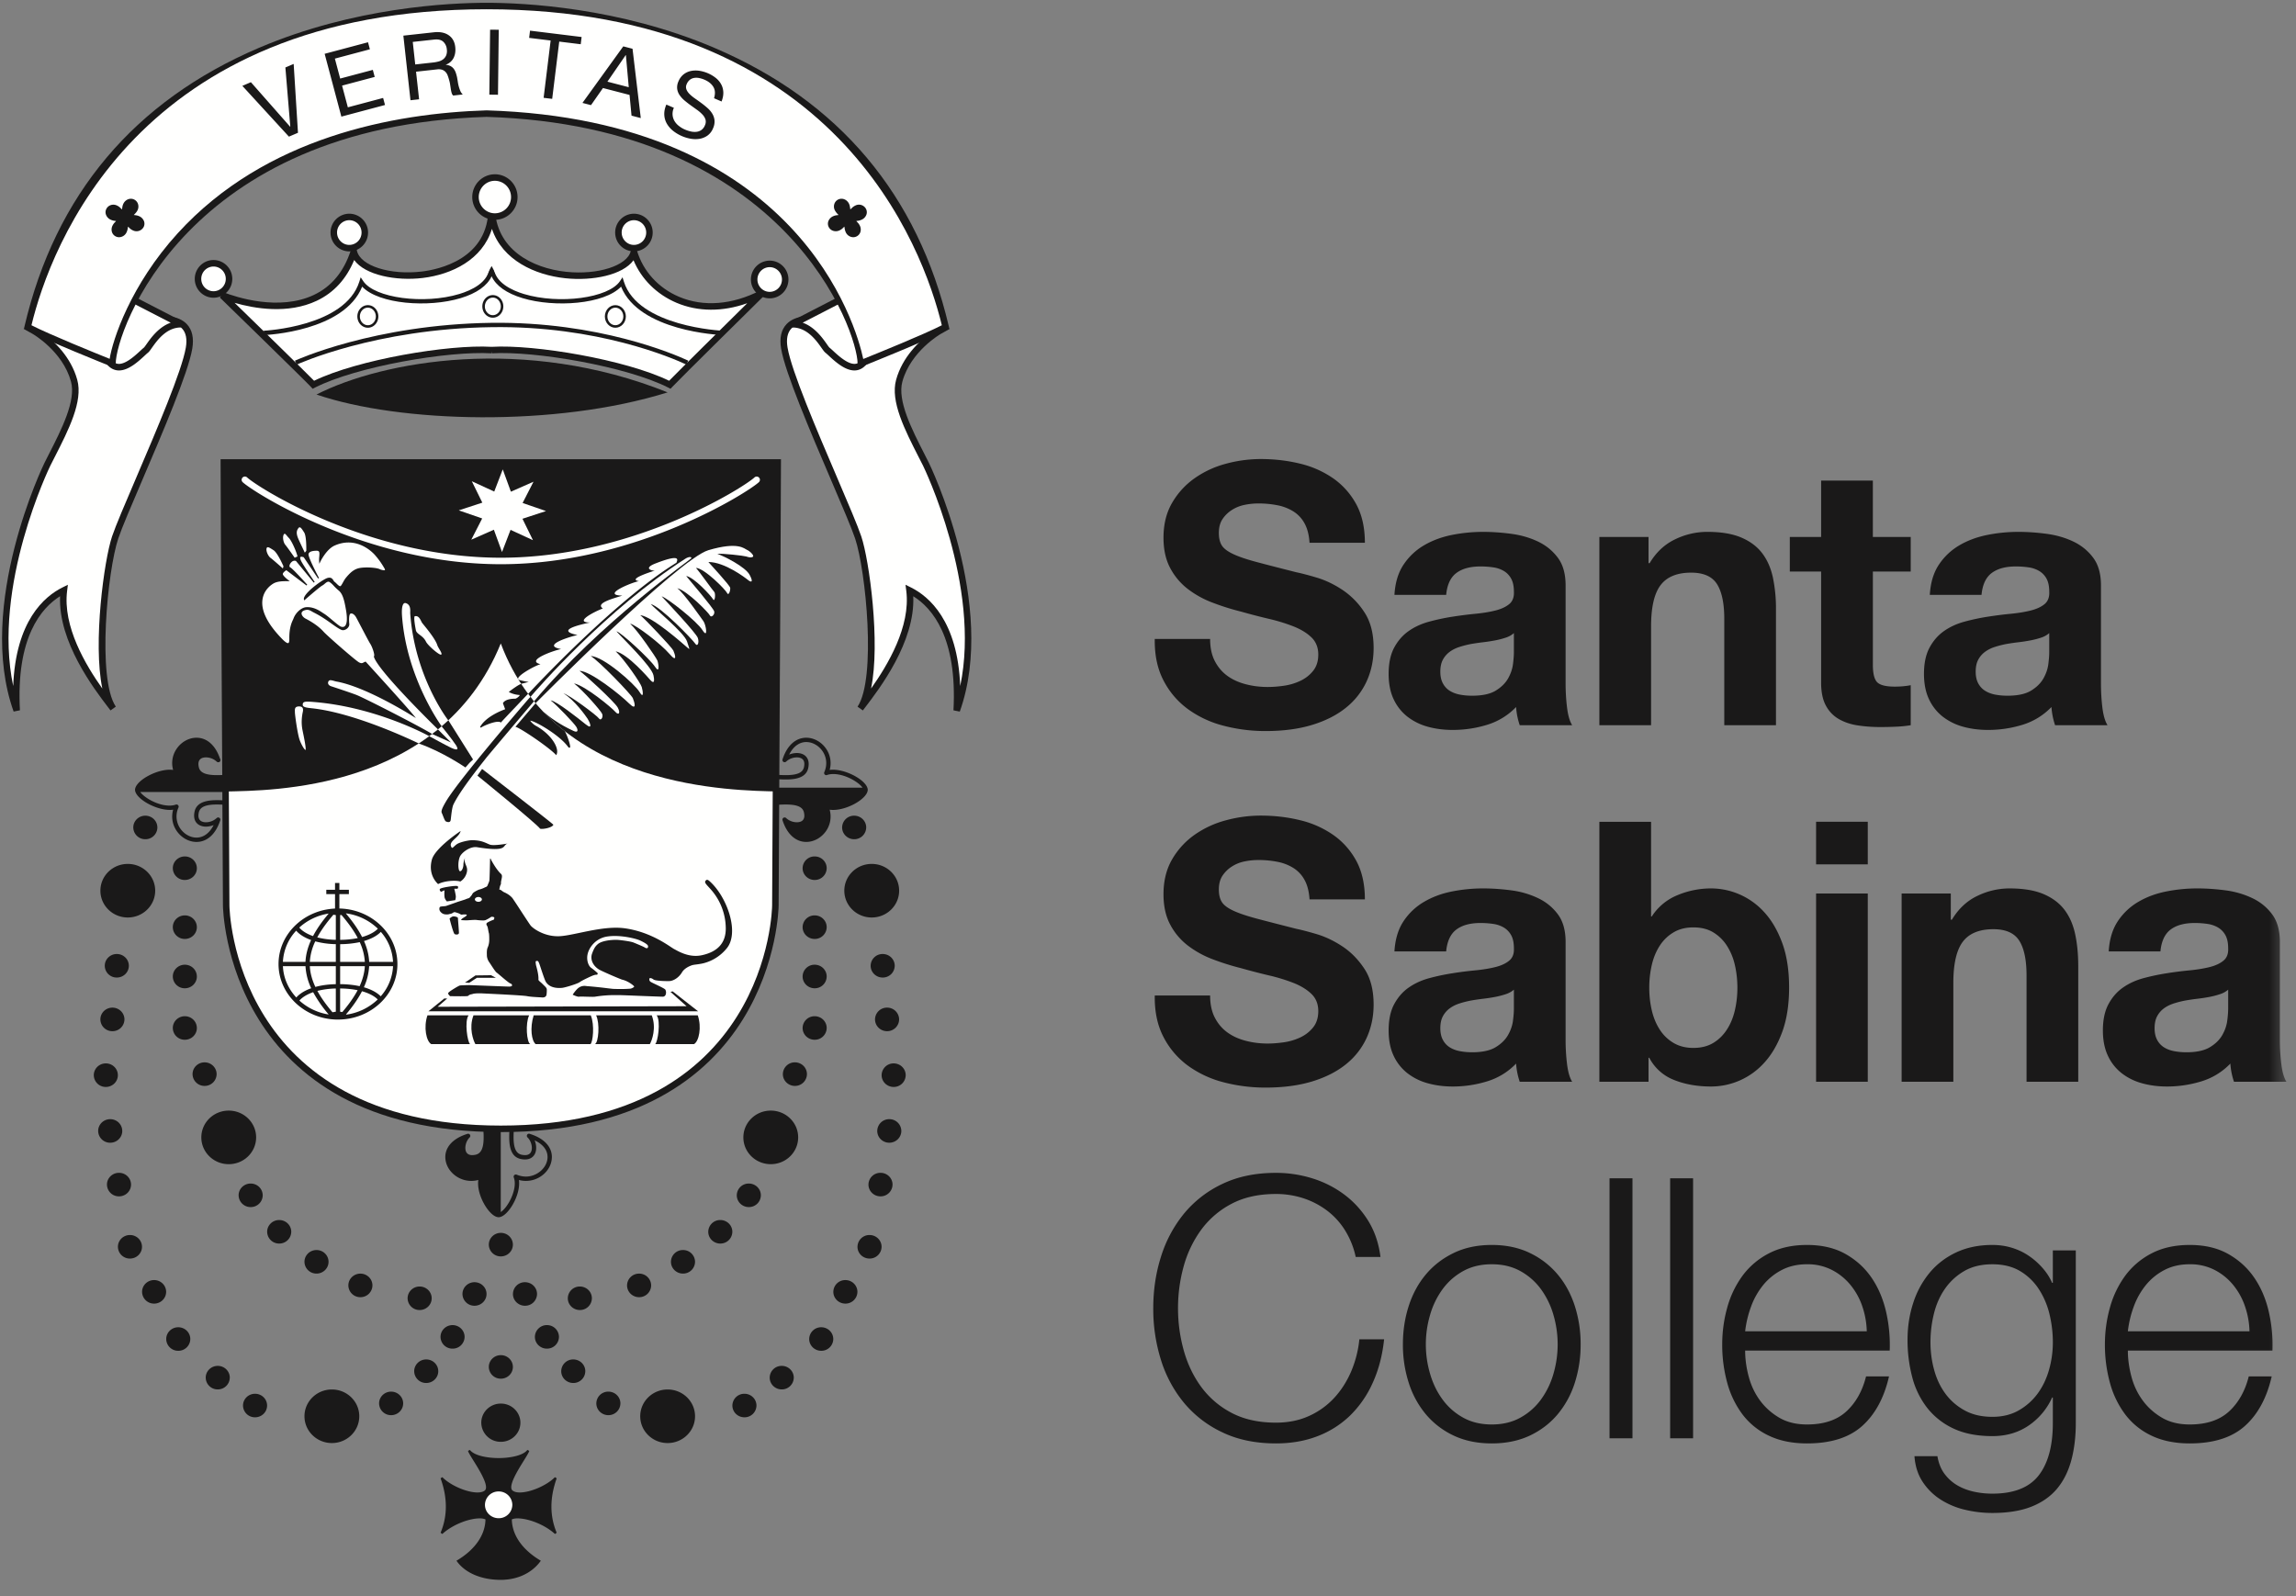
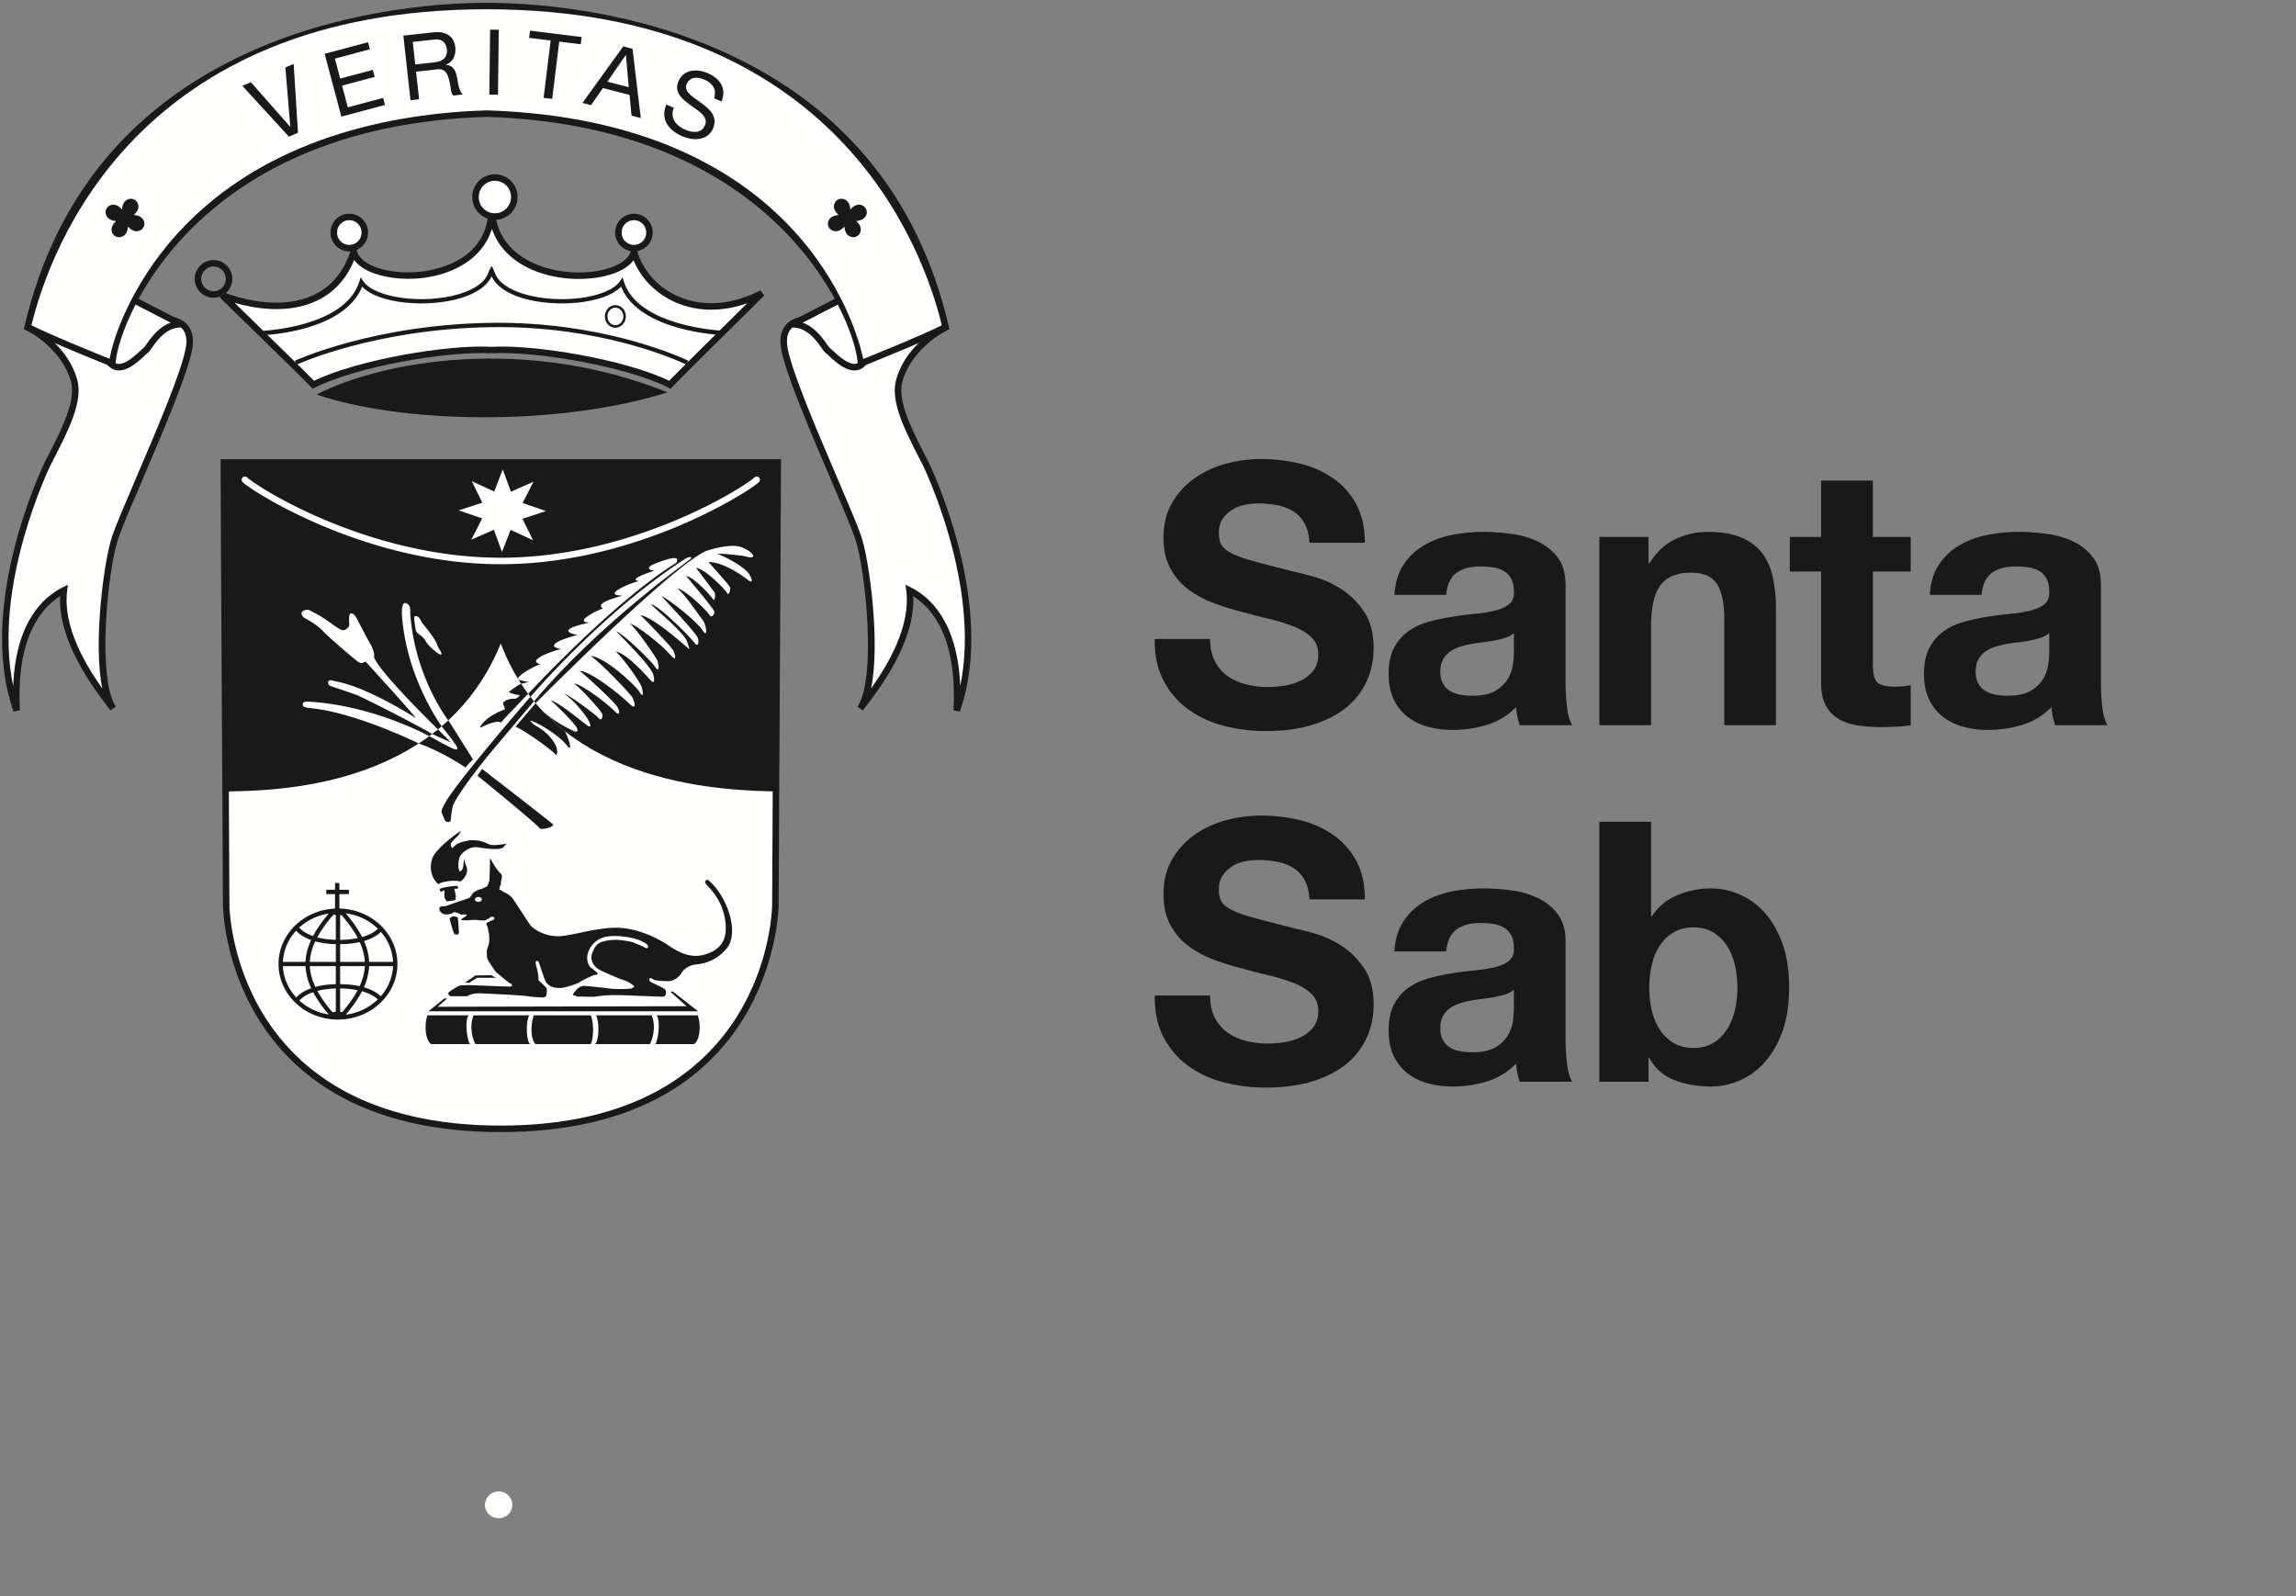
<svg xmlns="http://www.w3.org/2000/svg" xmlns:xlink="http://www.w3.org/1999/xlink" width="128" height="89" viewBox="0 0 128 89">
  <rect x="0" y="0" width="128" height="89" fill="#808080" stroke="none" />
  <defs>
    <path id="a" d="M0 93.13h128.548V0H0z" />
  </defs>
  <g fill="none" fill-rule="evenodd" transform="translate(-1 -1)">
    <path fill="#1A1919" d="M68.727 37.862c.176.338.409.613.7.822.29.21.633.365 1.026.467.392.102.798.152 1.217.152.285 0 .589-.023.914-.07.325-.048.63-.14.914-.275.284-.135.52-.32.71-.558.189-.237.285-.538.285-.904 0-.392-.126-.71-.376-.954-.25-.243-.58-.446-.985-.609a9.87 9.87 0 0 0-1.38-.426 38.06 38.06 0 0 1-1.564-.406 13.664 13.664 0 0 1-1.583-.498 5.378 5.378 0 0 1-1.38-.76 3.565 3.565 0 0 1-.985-1.168c-.251-.467-.376-1.032-.376-1.695 0-.745.159-1.39.477-1.939a4.326 4.326 0 0 1 1.249-1.37 5.445 5.445 0 0 1 1.746-.813 7.425 7.425 0 0 1 1.949-.264c.757 0 1.485.085 2.182.254a5.466 5.466 0 0 1 1.858.822c.54.38.97.863 1.289 1.452.318.59.477 1.303.477 2.142h-3.086c-.027-.433-.118-.792-.274-1.076a1.796 1.796 0 0 0-.62-.67 2.624 2.624 0 0 0-.882-.345 5.416 5.416 0 0 0-1.086-.102c-.257 0-.515.027-.771.081a2.059 2.059 0 0 0-.701.285c-.21.135-.382.304-.518.507-.135.203-.203.46-.203.772 0 .284.054.514.162.69.109.176.322.338.64.487.318.15.758.298 1.32.447.56.15 1.296.338 2.202.568.27.055.647.152 1.127.295.48.142.957.368 1.43.68a4.32 4.32 0 0 1 1.23 1.25c.345.52.517 1.186.517 1.998 0 .664-.128 1.28-.385 1.848a4.022 4.022 0 0 1-1.147 1.471c-.508.413-1.137.735-1.888.965-.752.23-1.621.345-2.61.345a9.175 9.175 0 0 1-2.324-.294 5.831 5.831 0 0 1-1.99-.924 4.546 4.546 0 0 1-1.37-1.604c-.34-.65-.501-1.42-.487-2.314h3.086c0 .487.088.9.264 1.238M84.942 36.553a4.557 4.557 0 0 1-.59.152c-.21.04-.43.075-.66.102-.23.027-.46.06-.69.1-.216.042-.43.096-.64.164-.21.067-.391.159-.546.274a1.299 1.299 0 0 0-.376.436c-.095.176-.143.399-.143.67 0 .258.048.474.143.65.094.176.223.315.385.416.163.1.352.173.569.213.216.04.44.06.67.06.568 0 1.008-.093 1.32-.283.31-.19.54-.416.69-.68.149-.264.24-.531.274-.802.034-.271.05-.487.05-.65v-1.076a1.284 1.284 0 0 1-.456.254m-5.695-4.07a3.46 3.46 0 0 1 1.137-1.076c.46-.271.978-.464 1.553-.58a8.834 8.834 0 0 1 1.736-.172c.528 0 1.062.038 1.604.112.54.075 1.035.22 1.482.436.447.217.812.518 1.097.904.284.385.425.897.425 1.532V39.1c0 .474.028.927.082 1.36.054.433.148.758.284.974h-2.923a3.951 3.951 0 0 1-.203-1.014 3.76 3.76 0 0 1-1.624.994 6.506 6.506 0 0 1-1.91.284c-.5 0-.967-.061-1.4-.182a3.233 3.233 0 0 1-1.137-.568 2.662 2.662 0 0 1-.761-.975c-.183-.392-.274-.86-.274-1.401 0-.595.105-1.086.314-1.472.21-.385.48-.693.813-.923.33-.23.71-.403 1.137-.518.426-.115.855-.207 1.289-.274.433-.068.859-.122 1.279-.163.419-.04.79-.101 1.116-.182.325-.082.582-.2.772-.356.189-.155.277-.382.264-.68 0-.311-.051-.558-.153-.741a1.11 1.11 0 0 0-.406-.426 1.588 1.588 0 0 0-.588-.203 4.807 4.807 0 0 0-.721-.051c-.568 0-1.015.122-1.34.365-.325.244-.515.65-.568 1.219h-2.884c.04-.677.21-1.24.508-1.685M92.904 30.939V32.4h.061c.365-.61.838-1.052 1.421-1.33a4.111 4.111 0 0 1 1.787-.416c.771 0 1.403.105 1.898.315.494.21.883.5 1.167.873.284.372.484.825.6 1.36a8.47 8.47 0 0 1 .171 1.777v6.455h-2.882v-5.928c0-.866-.136-1.512-.406-1.94-.27-.425-.752-.638-1.442-.638-.785 0-1.353.234-1.705.7-.353.467-.528 1.235-.528 2.305v5.5h-2.883V30.94h2.741zM107.521 30.939v1.929h-2.11v5.197c0 .487.08.812.242.975.162.162.488.243.974.243.163 0 .318-.006.467-.02.15-.013.291-.033.427-.061v2.233a6.89 6.89 0 0 1-.812.082c-.298.013-.589.02-.874.02-.446 0-.869-.031-1.268-.092-.4-.06-.752-.18-1.056-.355a1.869 1.869 0 0 1-.72-.751c-.177-.325-.265-.751-.265-1.28v-6.191h-1.746v-1.93h1.746v-3.145h2.884v3.146h2.111zM114.787 36.553a4.583 4.583 0 0 1-.588.152 8.91 8.91 0 0 1-.661.102c-.23.027-.46.06-.69.1-.217.042-.43.096-.64.164a1.87 1.87 0 0 0-.547.274 1.299 1.299 0 0 0-.376.436c-.095.176-.142.399-.142.67 0 .258.047.474.142.65.094.176.224.315.386.416.162.1.352.173.569.213.215.04.439.06.669.06.568 0 1.008-.093 1.32-.283.31-.19.54-.416.69-.68.149-.264.24-.531.274-.802.034-.271.05-.487.05-.65v-1.076a1.284 1.284 0 0 1-.456.254m-5.695-4.07a3.46 3.46 0 0 1 1.137-1.076c.46-.271.978-.464 1.554-.58a8.816 8.816 0 0 1 1.735-.172c.528 0 1.063.038 1.604.112.54.075 1.035.22 1.482.436.447.217.812.518 1.097.904.284.385.426.897.426 1.532V39.1c0 .474.027.927.08 1.36.055.433.15.758.286.974h-2.924a4.126 4.126 0 0 1-.203-1.014 3.76 3.76 0 0 1-1.624.994 6.506 6.506 0 0 1-1.91.284c-.5 0-.967-.061-1.4-.182a3.229 3.229 0 0 1-1.137-.568 2.662 2.662 0 0 1-.761-.975c-.183-.392-.274-.86-.274-1.401 0-.595.105-1.086.315-1.472.209-.385.48-.693.812-.923.33-.23.71-.403 1.137-.518.426-.115.855-.207 1.289-.274.433-.068.859-.122 1.279-.163.419-.04.792-.101 1.116-.182.326-.082.582-.2.772-.356.189-.155.277-.382.264-.68 0-.311-.051-.558-.152-.741a1.113 1.113 0 0 0-.407-.426 1.588 1.588 0 0 0-.588-.203 4.807 4.807 0 0 0-.721-.051c-.568 0-1.015.122-1.34.365-.325.244-.514.65-.568 1.219h-2.883c.04-.677.209-1.24.507-1.685M68.727 57.742c.176.338.409.612.7.822.29.21.633.365 1.026.467.392.102.798.152 1.217.152.285 0 .589-.024.914-.071.325-.047.63-.14.914-.274.284-.135.52-.321.71-.558.189-.237.285-.538.285-.904 0-.392-.126-.71-.376-.954-.25-.243-.58-.447-.985-.61a9.87 9.87 0 0 0-1.38-.425 38.06 38.06 0 0 1-1.564-.406 13.86 13.86 0 0 1-1.583-.498 5.409 5.409 0 0 1-1.38-.761 3.575 3.575 0 0 1-.985-1.167c-.251-.467-.376-1.033-.376-1.696 0-.744.159-1.39.477-1.94a4.323 4.323 0 0 1 1.249-1.37 5.445 5.445 0 0 1 1.746-.811 7.425 7.425 0 0 1 1.949-.264c.757 0 1.485.084 2.182.254a5.446 5.446 0 0 1 1.858.822c.54.379.97.863 1.289 1.45.318.59.477 1.305.477 2.144h-3.086c-.027-.433-.118-.792-.274-1.076a1.796 1.796 0 0 0-.62-.67 2.603 2.603 0 0 0-.882-.345 5.416 5.416 0 0 0-1.086-.102c-.257 0-.515.027-.771.08a2.057 2.057 0 0 0-.701.285 1.78 1.78 0 0 0-.518.508c-.135.203-.203.46-.203.772 0 .284.054.514.162.689.109.177.322.339.64.488.318.149.758.298 1.32.447.56.148 1.296.338 2.202.568.27.055.647.152 1.127.294s.957.369 1.43.68c.475.312.885.728 1.23 1.249.345.52.517 1.188.517 2 0 .663-.128 1.279-.385 1.847a4.017 4.017 0 0 1-1.147 1.472c-.508.413-1.137.734-1.888.964-.752.23-1.621.345-2.61.345a9.22 9.22 0 0 1-2.324-.293 5.869 5.869 0 0 1-1.99-.924 4.563 4.563 0 0 1-1.37-1.604c-.34-.65-.501-1.421-.487-2.315h3.086c0 .488.088.9.264 1.239M84.942 56.431a4.557 4.557 0 0 1-.59.153c-.21.04-.43.074-.66.101-.23.027-.46.061-.69.101-.216.041-.43.096-.64.163-.21.069-.391.16-.546.275a1.293 1.293 0 0 0-.376.437c-.095.175-.143.398-.143.669 0 .258.048.474.143.65.094.177.223.315.385.416.163.102.352.172.569.213.216.04.44.061.67.061.568 0 1.008-.095 1.32-.285.31-.188.54-.416.69-.68.149-.264.24-.53.274-.801.034-.27.05-.488.05-.65v-1.075a1.298 1.298 0 0 1-.456.252m-5.695-4.07a3.46 3.46 0 0 1 1.137-1.075c.46-.272.978-.465 1.553-.58a8.833 8.833 0 0 1 1.736-.172c.528 0 1.062.038 1.604.111a4.945 4.945 0 0 1 1.482.438c.447.215.812.517 1.097.903.284.386.425.897.425 1.533v5.46a11 11 0 0 0 .082 1.361c.054.433.148.758.284.974h-2.923a3.966 3.966 0 0 1-.203-1.014 3.75 3.75 0 0 1-1.624.994 6.507 6.507 0 0 1-1.91.285c-.5 0-.967-.062-1.4-.184a3.216 3.216 0 0 1-1.137-.568 2.653 2.653 0 0 1-.761-.974c-.183-.392-.274-.86-.274-1.401 0-.596.105-1.087.314-1.472.21-.386.48-.694.813-.923.33-.23.71-.404 1.137-.519a12.16 12.16 0 0 1 1.289-.273c.433-.069.859-.123 1.279-.163.419-.04.79-.101 1.116-.182.325-.081.582-.2.772-.357.189-.155.277-.382.264-.678 0-.313-.051-.56-.153-.742a1.125 1.125 0 0 0-.406-.426 1.607 1.607 0 0 0-.588-.203 4.807 4.807 0 0 0-.721-.052c-.568 0-1.015.122-1.34.365-.325.245-.515.65-.568 1.22h-2.884c.04-.677.21-1.24.508-1.685M97.716 54.798a3.346 3.346 0 0 0-.447-1.076 2.34 2.34 0 0 0-.761-.741c-.305-.183-.673-.274-1.106-.274-.42 0-.786.09-1.097.274-.311.183-.568.43-.771.74-.203.312-.352.67-.447 1.077a5.596 5.596 0 0 0-.142 1.279c0 .433.047.853.142 1.259.095.406.244.764.447 1.076a2.3 2.3 0 0 0 .77.74c.312.183.678.275 1.098.275.433 0 .8-.092 1.106-.275.305-.182.558-.43.76-.74.204-.312.353-.67.448-1.076.094-.406.142-.826.142-1.26 0-.446-.048-.872-.142-1.278zm-4.67-7.98v5.279h.04a3.076 3.076 0 0 1 1.432-1.187 4.855 4.855 0 0 1 1.878-.376 4.007 4.007 0 0 1 2.954 1.32c.413.446.748 1.019 1.005 1.715.257.698.386 1.526.386 2.487 0 .962-.13 1.79-.386 2.487-.257.698-.592 1.269-1.005 1.716a3.994 3.994 0 0 1-2.954 1.32c-.771 0-1.462-.122-2.07-.366a2.621 2.621 0 0 1-1.381-1.238h-.041v1.34h-2.741V46.819h2.884z" />
    <mask id="b" fill="#fff">
      <use xlink:href="#a" />
    </mask>
-     <path fill="#1A1919" d="M102.245 61.314h2.882V50.818h-2.882v10.496zm0-12.12h2.882v-2.376h-2.882v2.375zM109.755 50.818v1.462h.06c.366-.609.839-1.052 1.422-1.33a4.111 4.111 0 0 1 1.787-.416c.77 0 1.403.105 1.898.314.494.211.883.501 1.167.873.284.373.484.826.599 1.361.115.535.172 1.127.172 1.776v6.456h-2.882v-5.928c0-.866-.136-1.513-.407-1.939-.271-.426-.751-.639-1.441-.639-.785 0-1.354.233-1.706.7-.352.467-.527 1.235-.527 2.305v5.501h-2.883V50.818h2.74zM124.761 56.431a4.557 4.557 0 0 1-.588.153c-.21.04-.43.074-.66.101-.23.027-.46.061-.69.101-.217.041-.43.096-.64.163-.21.069-.393.16-.548.275a1.293 1.293 0 0 0-.376.437c-.094.175-.142.398-.142.669 0 .258.047.474.142.65.094.177.224.315.385.416.163.102.352.172.57.213.216.04.44.061.67.061.567 0 1.007-.095 1.32-.285.31-.188.54-.416.69-.68.148-.264.24-.53.273-.801a5.69 5.69 0 0 0 .052-.65v-1.075a1.298 1.298 0 0 1-.457.252m-5.695-4.07a3.46 3.46 0 0 1 1.137-1.075c.46-.272.978-.465 1.553-.58a8.833 8.833 0 0 1 1.736-.172c.528 0 1.062.038 1.604.111a4.945 4.945 0 0 1 1.482.438c.447.215.812.517 1.097.903.284.386.425.897.425 1.533v5.46a11 11 0 0 0 .082 1.361c.054.433.148.758.284.974h-2.924a3.966 3.966 0 0 1-.203-1.014 3.75 3.75 0 0 1-1.624.994 6.507 6.507 0 0 1-1.908.285c-.502 0-.969-.062-1.402-.184a3.216 3.216 0 0 1-1.137-.568 2.653 2.653 0 0 1-.76-.974c-.183-.392-.275-.86-.275-1.401 0-.596.106-1.087.315-1.472.21-.386.48-.694.813-.923.33-.23.71-.404 1.136-.519.426-.114.855-.205 1.29-.273.433-.069.859-.123 1.279-.163.419-.04.79-.101 1.116-.182.324-.081.581-.2.771-.357.19-.155.278-.382.265-.678 0-.313-.051-.56-.153-.742a1.125 1.125 0 0 0-.407-.426 1.607 1.607 0 0 0-.588-.203 4.807 4.807 0 0 0-.72-.052c-.569 0-1.016.122-1.34.365-.325.245-.515.65-.569 1.22h-2.883c.04-.677.21-1.24.508-1.685M75.98 69.59a4.075 4.075 0 0 0-1.014-1.105 4.54 4.54 0 0 0-1.32-.681 4.901 4.901 0 0 0-1.512-.233c-.961 0-1.786.183-2.477.548a4.92 4.92 0 0 0-1.695 1.452 6.262 6.262 0 0 0-.975 2.04 8.708 8.708 0 0 0-.314 2.335c0 .785.104 1.56.314 2.325.21.764.535 1.448.975 2.05a4.91 4.91 0 0 0 1.695 1.452c.69.365 1.516.547 2.477.547.677 0 1.286-.121 1.827-.365a4.32 4.32 0 0 0 1.4-.994c.393-.42.71-.911.955-1.472a6.141 6.141 0 0 0 .467-1.817h1.38c-.094.893-.304 1.698-.63 2.416a5.928 5.928 0 0 1-1.257 1.827 5.355 5.355 0 0 1-1.817 1.157c-.698.27-1.472.406-2.325.406-1.137 0-2.135-.206-2.994-.62a6.202 6.202 0 0 1-2.142-1.654 7.014 7.014 0 0 1-1.28-2.395 9.493 9.493 0 0 1-.425-2.863c0-1.001.14-1.956.426-2.862a7.145 7.145 0 0 1 1.279-2.407 6.165 6.165 0 0 1 2.142-1.664c.859-.413 1.857-.62 2.994-.62.69 0 1.364.102 2.02.305a5.856 5.856 0 0 1 1.787.904c.534.399.98.89 1.34 1.47.358.584.585 1.253.68 2.012H76.58a4.622 4.622 0 0 0-.6-1.493M82.56 71.875c-.46.257-.841.596-1.146 1.015a4.59 4.59 0 0 0-.69 1.43 5.812 5.812 0 0 0 0 3.27c.155.535.385 1.012.69 1.43.305.42.687.76 1.147 1.016.46.258.995.386 1.604.386.609 0 1.144-.128 1.604-.386.46-.256.842-.595 1.146-1.015a4.57 4.57 0 0 0 .69-1.431 5.84 5.84 0 0 0 0-3.27 4.592 4.592 0 0 0-.69-1.43 3.519 3.519 0 0 0-1.146-1.015c-.46-.257-.995-.386-1.604-.386-.61 0-1.144.129-1.604.386m3.726-1.015a4.62 4.62 0 0 1 1.552 1.198c.42.5.738 1.086.955 1.756a6.94 6.94 0 0 1 .325 2.142 6.94 6.94 0 0 1-.325 2.142 5.187 5.187 0 0 1-.955 1.756c-.42.5-.937.896-1.552 1.188-.617.29-1.324.436-2.122.436-.8 0-1.506-.145-2.122-.436a4.535 4.535 0 0 1-1.553-1.188 5.168 5.168 0 0 1-.954-1.756 6.91 6.91 0 0 1-.325-2.142c0-.758.108-1.472.325-2.142.216-.67.534-1.255.954-1.756.42-.501.937-.9 1.553-1.198.616-.298 1.323-.447 2.122-.447.798 0 1.505.149 2.122.447M90.73 81.193h1.279V66.697H90.73zM94.109 81.193h1.279V66.697h-1.279zM104.818 73.824a3.806 3.806 0 0 0-.66-1.187 3.26 3.26 0 0 0-1.035-.833 2.96 2.96 0 0 0-1.381-.315c-.528 0-.994.105-1.401.315a3.27 3.27 0 0 0-1.035.833 4.134 4.134 0 0 0-.68 1.197 5.88 5.88 0 0 0-.335 1.391h6.78a4.623 4.623 0 0 0-.253-1.4m-6.334 3.907c.128.494.335.937.619 1.33.284.392.643.718 1.076.974.433.258.954.386 1.563.386.934 0 1.665-.244 2.193-.73.528-.488.893-1.138 1.096-1.95h1.28c-.272 1.191-.77 2.111-1.493 2.761-.724.65-1.75.975-3.076.975-.825 0-1.54-.146-2.141-.437a3.926 3.926 0 0 1-1.472-1.198 5.21 5.21 0 0 1-.843-1.766 8.017 8.017 0 0 1-.274-2.12c0-.692.09-1.368.274-2.03a5.452 5.452 0 0 1 .843-1.778A4.217 4.217 0 0 1 99.6 70.89c.602-.318 1.316-.477 2.14-.477.84 0 1.558.17 2.153.508.596.338 1.08.781 1.452 1.33.372.548.639 1.177.802 1.887.163.711.23 1.432.203 2.163h-8.06c0 .46.064.937.193 1.431M113.535 79.64a3.344 3.344 0 0 0 1.056-.933c.285-.385.498-.83.64-1.33.142-.5.214-1.015.214-1.543 0-.514-.061-1.029-.183-1.544a4.447 4.447 0 0 0-.59-1.4 3.194 3.194 0 0 0-1.046-1.016c-.425-.255-.944-.384-1.553-.384-.608 0-1.13.125-1.563.375a3.34 3.34 0 0 0-1.076.985c-.284.406-.49.87-.618 1.39a6.603 6.603 0 0 0-.194 1.594c0 .528.067 1.042.204 1.542.135.501.345.945.629 1.33.285.386.642.697 1.076.934.432.237.947.356 1.542.356.556 0 1.044-.118 1.463-.355m2.933 2.791c-.17.623-.436 1.15-.801 1.584-.367.432-.844.764-1.433.994-.588.23-1.308.346-2.162.346a6.496 6.496 0 0 1-1.542-.183 4.375 4.375 0 0 1-1.35-.569 3.372 3.372 0 0 1-.995-.984c-.264-.4-.417-.877-.457-1.431h1.28c.067.392.198.72.395.984.196.263.434.477.71.64.277.162.585.28.924.355.338.075.684.111 1.035.111 1.192 0 2.052-.338 2.58-1.014.527-.677.791-1.653.791-2.924V78.92h-.04a3.736 3.736 0 0 1-1.31 1.563c-.575.392-1.248.588-2.02.588-.84 0-1.558-.138-2.153-.415a4.001 4.001 0 0 1-1.472-1.148 4.678 4.678 0 0 1-.841-1.715 8.078 8.078 0 0 1-.264-2.102c0-.716.105-1.397.315-2.04a5.047 5.047 0 0 1 .912-1.684c.4-.481.894-.86 1.483-1.138.588-.276 1.261-.416 2.02-.416.392 0 .76.055 1.106.163.345.108.66.26.944.457.285.195.538.422.761.68.224.257.396.528.518.812h.041v-1.808h1.28v9.624c0 .772-.086 1.469-.255 2.092M126.153 73.824a3.806 3.806 0 0 0-.66-1.187 3.26 3.26 0 0 0-1.035-.833 2.96 2.96 0 0 0-1.38-.315c-.529 0-.995.105-1.402.315a3.27 3.27 0 0 0-1.035.833 4.134 4.134 0 0 0-.68 1.197 5.88 5.88 0 0 0-.335 1.391h6.781a4.623 4.623 0 0 0-.254-1.4m-6.334 3.907c.128.494.335.937.62 1.33.283.392.642.718 1.075.974.433.258.954.386 1.563.386.934 0 1.665-.244 2.193-.73.528-.488.893-1.138 1.096-1.95h1.28c-.272 1.191-.769 2.111-1.493 2.761-.724.65-1.749.975-3.076.975-.825 0-1.539-.146-2.142-.437a3.93 3.93 0 0 1-1.47-1.198 5.21 5.21 0 0 1-.844-1.766 8.017 8.017 0 0 1-.274-2.12c0-.692.091-1.368.274-2.03a5.452 5.452 0 0 1 .843-1.778 4.222 4.222 0 0 1 1.471-1.259c.603-.318 1.317-.477 2.142-.477.84 0 1.557.17 2.152.508.596.338 1.08.781 1.452 1.33.372.548.64 1.177.802 1.887.163.711.23 1.432.203 2.163h-8.06c0 .46.064.937.193 1.431M16.886 45.78c-.328-.019-1.752-.095-2.33-.095-.205 0-.436-.016-.68-.034-.258-.018-.524-.038-.774-.038-.476 0-1.123.065-1.252.625-.074.325.01.52.095.626.115.144.306.225.536.225.143 0 .293-.032.429-.087-.227.448-.563.698-.955.698-.354.001-.706-.203-.921-.53a1.19 1.19 0 0 1-.084-1.146.121.121 0 0 0-.11-.17.12.12 0 0 0-.042.008c-.1.036-.217.055-.346.055-.68 0-1.433-.463-1.632-.759h8.494l-.428.621zm.74-.837l-.58-.84a.12.12 0 0 0-.105-.053c-.018.001-1.741.096-2.384.096-.214 0-.45.017-.7.035-.253.018-.515.037-.757.037-.632 0-.944-.134-1.014-.436-.043-.186-.027-.328.048-.42.092-.117.257-.134.347-.134a.89.89 0 0 1 .597.234c.024.024.057.04.089.035.072.011.123-.053.123-.12a.116.116 0 0 0-.023-.072c-.25-.746-.727-1.173-1.312-1.173-.435 0-.865.245-1.123.64a1.406 1.406 0 0 0-.18 1.156c-.811-.114-2.105.583-2.124 1.104l.002.005-.002.004c.019.521 1.315 1.218 2.124 1.104-.11.4-.047.81.18 1.157.259.395.689.641 1.123.641.594 0 1.077-.44 1.324-1.208a.12.12 0 0 0-.053-.14.12.12 0 0 0-.148.017.89.89 0 0 1-.597.234c-.09 0-.254-.017-.346-.133-.076-.093-.092-.235-.05-.42.07-.303.384-.438 1.017-.438.242 0 .504.02.757.037.249.018.484.035.698.035.643 0 2.366.097 2.383.098a.13.13 0 0 0 .107-.053l.584-.848c.005-.004.006-.01.01-.015l.003-.004c.003-.004.002-.009.005-.013.009-.018.023-.034.023-.055a.12.12 0 0 0-.046-.094zM31.515 65.643c-.08.527-.614.957-1.194.957-.173 0-.348-.036-.518-.107a.121.121 0 0 0-.13.025.12.12 0 0 0-.03.13c.166.434-.065 1.094-.349 1.522-.139.21-.273.342-.377.407v-8.303l.641.422c-.018.33-.096 1.704-.096 2.274 0 .2-.017.426-.035.665-.064.854-.137 1.822.6 1.984.4.087.695-.037.813-.33.082-.206.063-.475-.035-.709.52.246.776.622.71 1.063m-.983-1.426a.12.12 0 0 0-.12.203c.2.19.294.554.204.778-.073.183-.26.245-.538.184-.53-.116-.468-.936-.409-1.729.018-.243.035-.473.035-.683 0-.629.1-2.312.1-2.329a.124.124 0 0 0-.054-.109l-.887-.583c-.002 0-.003 0-.005-.002-.002 0-.003-.003-.003-.004-.009-.005-.018-.004-.027-.006-.01-.003-.02-.007-.031-.007-.01 0-.02.004-.03.007-.01.002-.02.001-.027.006-.002.001-.002.003-.005.004l-.005.002-.887.583a.12.12 0 0 0-.053.11c0 .016.099 1.7.099 2.328 0 .21.017.44.035.684.06.793.123 1.612-.41 1.728-.274.061-.463 0-.537-.184-.09-.224.006-.588.204-.778.04-.039.05-.1.021-.149a.122.122 0 0 0-.14-.054c-.863.265-1.32.811-1.223 1.462.099.652.728 1.163 1.433 1.163.132 0 .264-.017.394-.052-.07.49.15 1.09.433 1.515.11.166.398.551.694.562H28.802c.296-.01.584-.397.694-.563.283-.425.502-1.025.433-1.514.13.035.26.052.393.052.704 0 1.335-.51 1.431-1.164.099-.65-.358-1.196-1.221-1.46M41.02 44.295c.327.018 1.751.092 2.328.092.206 0 .437.017.682.035.258.02.524.038.775.038.474 0 1.121-.064 1.25-.624.074-.326-.01-.52-.095-.626-.115-.145-.306-.225-.536-.225-.144 0-.293.032-.429.087.226-.448.563-.699.954-.699.354 0 .707.204.921.531.223.341.253.76.085 1.145a.12.12 0 0 0 .151.163c.1-.037.217-.055.346-.055.68 0 1.433.463 1.632.76h-8.493l.428-.622zm8.356.737c-.019-.52-1.314-1.219-2.123-1.104a1.414 1.414 0 0 0-.18-1.156c-.259-.395-.689-.64-1.124-.64-.594 0-1.076.44-1.323 1.207a.12.12 0 0 0 .052.14.122.122 0 0 0 .15-.017.89.89 0 0 1 .596-.234c.09 0 .254.017.346.132.075.094.091.236.048.422-.069.302-.382.436-1.013.436-.242 0-.504-.019-.758-.037a10.05 10.05 0 0 0-.699-.035c-.644 0-2.366-.095-2.384-.096a.123.123 0 0 0-.106.052l-.597.866c0 .002 0 .005-.002.007l-.006.006c-.004.007-.003.016-.005.024-.003.011-.006.02-.006.032 0 .01.003.02.006.03.002.01.001.018.005.026l.006.005.002.007.597.867a.13.13 0 0 0 .107.052c.017 0 1.74-.097 2.383-.097.214 0 .45-.017.698-.035.253-.018.515-.037.757-.037.633 0 .946.135 1.015.437.043.186.027.328-.048.421-.092.116-.256.133-.346.133a.89.89 0 0 1-.597-.234.122.122 0 0 0-.149-.017.12.12 0 0 0-.052.14c.247.768.73 1.207 1.323 1.207.435 0 .865-.245 1.124-.64.226-.347.288-.758.18-1.157.064.01.13.013.2.013.81 0 1.906-.636 1.923-1.117v-.004-.005zM29.593 70.395c0 .362-.3.656-.671.656a.664.664 0 0 1-.671-.656c0-.362.3-.656.67-.656.372 0 .672.294.672.656M29.593 77.213c0 .363-.3.656-.671.656a.663.663 0 0 1-.671-.656c0-.362.3-.656.67-.656.372 0 .672.294.672.656M30.012 80.323c0 .589-.488 1.066-1.09 1.066a1.078 1.078 0 0 1-1.091-1.066c0-.588.488-1.066 1.091-1.066.602 0 1.09.478 1.09 1.066M15.279 64.415c0 .826-.684 1.494-1.527 1.494-.844 0-1.528-.668-1.528-1.494 0-.824.684-1.493 1.528-1.493.843 0 1.527.669 1.527 1.493M21.029 79.964c0 .825-.684 1.494-1.527 1.494-.844 0-1.528-.67-1.528-1.494s.684-1.493 1.528-1.493c.843 0 1.527.669 1.527 1.493M9.652 50.66c0 .826-.685 1.495-1.528 1.495-.844 0-1.527-.67-1.527-1.495 0-.823.683-1.492 1.527-1.492.843 0 1.528.669 1.528 1.492M11.975 49.407c0 .361-.3.656-.671.656a.664.664 0 0 1-.67-.656c0-.363.3-.656.67-.656.37 0 .67.293.67.656M11.975 52.694c0 .363-.3.657-.671.657a.664.664 0 0 1-.67-.657c0-.362.3-.656.67-.656.37 0 .67.294.67.656M8.183 54.847c0 .363-.3.656-.671.656a.663.663 0 0 1-.671-.656c0-.362.3-.656.67-.656.372 0 .672.294.672.656M7.938 57.837a.664.664 0 0 1-.67.657.664.664 0 0 1-.672-.657c0-.362.3-.656.671-.656.37 0 .671.294.671.656M7.571 60.947c0 .362-.3.656-.67.656a.664.664 0 0 1-.672-.656c0-.362.3-.657.671-.657.371 0 .671.295.671.657M7.816 64.057c0 .362-.3.656-.671.656a.664.664 0 0 1-.672-.656c0-.363.3-.657.672-.657.37 0 .67.294.67.657M8.305 67.046c0 .363-.3.657-.671.657a.664.664 0 0 1-.671-.657c0-.362.3-.655.671-.655.371 0 .671.293.671.655M8.916 70.516c0 .362-.3.655-.67.655a.663.663 0 0 1-.672-.656c0-.362.3-.656.671-.656.371 0 .671.294.671.657M10.262 73.027c0 .362-.3.656-.67.656a.664.664 0 0 1-.671-.656c0-.362.3-.656.67-.656.372 0 .671.294.671.656M11.609 75.658a.664.664 0 0 1-.671.656.664.664 0 0 1-.671-.656c0-.362.3-.656.67-.656.37 0 .672.294.672.656M13.81 77.81a.664.664 0 0 1-.671.657.663.663 0 0 1-.67-.656c0-.362.3-.656.67-.656.37 0 .672.294.672.656M15.89 79.367c0 .362-.3.655-.67.655a.663.663 0 0 1-.672-.655c0-.363.3-.657.671-.657.371 0 .671.294.671.657M23.476 79.246c0 .363-.3.657-.672.657a.663.663 0 0 1-.67-.657c0-.361.3-.655.67-.655.372 0 .672.294.672.656M25.433 77.453c0 .361-.3.656-.671.656a.664.664 0 0 1-.671-.656c0-.362.3-.657.67-.657.372 0 .672.294.672.656M26.901 75.54a.663.663 0 0 1-.67.654.663.663 0 0 1-.672-.655c0-.362.3-.657.671-.657.37 0 .671.295.671.657M11.975 55.445c0 .362-.3.657-.671.657a.664.664 0 0 1-.67-.657c0-.362.3-.657.67-.657.37 0 .67.295.67.657M11.975 58.316c0 .362-.3.656-.671.656a.663.663 0 0 1-.67-.656c0-.362.3-.656.67-.656.37 0 .67.294.67.656M13.076 60.889a.664.664 0 0 1-.67.656.664.664 0 0 1-.671-.656c0-.363.3-.657.67-.657.37 0 .671.294.671.657M15.646 67.644a.664.664 0 0 1-.671.657.665.665 0 0 1-.672-.657c0-.362.3-.655.672-.655.37 0 .67.293.67.655M17.237 69.678a.665.665 0 0 1-.672.657.664.664 0 0 1-.671-.657c0-.362.3-.655.67-.655.372 0 .673.293.673.655M19.316 71.352c0 .362-.3.657-.67.657a.665.665 0 0 1-.672-.657c0-.362.3-.656.672-.656.37 0 .67.294.67.656M21.763 72.668a.665.665 0 0 1-.671.657.664.664 0 0 1-.671-.657c0-.362.3-.656.671-.656.37 0 .671.294.671.656M25.066 73.386c0 .362-.3.655-.671.655a.663.663 0 0 1-.671-.655c0-.362.3-.656.67-.656.372 0 .672.294.672.656M28.124 73.147c0 .361-.3.655-.67.655a.664.664 0 0 1-.672-.655c0-.362.301-.657.671-.657.371 0 .671.295.671.657M9.774 47.135a.664.664 0 0 1-.671.656.664.664 0 0 1-.672-.656c0-.362.3-.656.672-.656.37 0 .67.294.67.656M42.442 64.415c0 .826.684 1.494 1.528 1.494.843 0 1.527-.668 1.527-1.494 0-.824-.684-1.493-1.527-1.493-.844 0-1.528.669-1.528 1.493M36.692 79.964c0 .825.684 1.494 1.527 1.494.845 0 1.529-.67 1.529-1.494s-.684-1.493-1.53-1.493c-.842 0-1.526.669-1.526 1.493M48.07 50.66c0 .826.684 1.495 1.528 1.495s1.528-.67 1.528-1.495c0-.823-.684-1.492-1.528-1.492s-1.528.669-1.528 1.492M45.745 49.407c0 .361.3.656.671.656a.664.664 0 0 0 .671-.656c0-.363-.3-.656-.67-.656a.663.663 0 0 0-.672.656M45.745 52.694c0 .363.3.657.671.657a.664.664 0 0 0 .671-.657c0-.362-.3-.656-.67-.656a.664.664 0 0 0-.672.656M49.538 54.847c0 .363.3.656.67.656a.663.663 0 0 0 .672-.656c0-.362-.3-.656-.671-.656a.664.664 0 0 0-.671.656M49.782 57.837c0 .363.301.657.671.657a.665.665 0 0 0 .672-.657.664.664 0 0 0-.672-.656.664.664 0 0 0-.671.656M50.15 60.947c0 .362.3.656.67.656a.664.664 0 0 0 .672-.656c0-.362-.3-.657-.671-.657a.664.664 0 0 0-.671.657M49.906 64.057c0 .362.3.656.67.656.37 0 .672-.294.672-.656a.664.664 0 0 0-.671-.657.664.664 0 0 0-.671.657M49.416 67.046c0 .363.3.657.67.657a.664.664 0 0 0 .672-.657c0-.362-.3-.655-.671-.655a.663.663 0 0 0-.671.655M48.804 70.516c0 .362.3.655.671.655a.663.663 0 0 0 .672-.656c0-.362-.3-.656-.672-.656a.664.664 0 0 0-.67.657M47.458 73.027c0 .362.3.656.671.656a.664.664 0 0 0 .671-.656c0-.362-.3-.656-.67-.656a.664.664 0 0 0-.672.656M46.112 75.658c0 .362.301.656.671.656a.664.664 0 0 0 .671-.656c0-.362-.3-.656-.67-.656a.664.664 0 0 0-.672.656M43.91 77.81c0 .363.3.657.672.657a.664.664 0 0 0 .67-.656c0-.362-.3-.656-.67-.656a.664.664 0 0 0-.672.656M41.83 79.367c0 .362.3.655.671.655a.663.663 0 0 0 .671-.655c0-.363-.3-.657-.67-.657a.664.664 0 0 0-.672.657M34.245 79.246c0 .363.3.657.67.657a.664.664 0 0 0 .672-.657c0-.361-.3-.655-.671-.655a.664.664 0 0 0-.671.656M32.288 77.453c0 .361.3.656.67.656a.664.664 0 0 0 .672-.656c0-.362-.3-.657-.671-.657a.664.664 0 0 0-.671.656M30.82 75.54c0 .361.3.654.67.654a.664.664 0 0 0 .672-.655.665.665 0 0 0-.672-.657.665.665 0 0 0-.67.657M45.745 55.445c0 .362.3.657.671.657a.664.664 0 0 0 .671-.657c0-.362-.3-.657-.67-.657a.664.664 0 0 0-.672.657M45.745 58.316c0 .362.3.656.671.656a.664.664 0 0 0 .671-.656c0-.362-.3-.656-.67-.656a.664.664 0 0 0-.672.656M44.644 60.889c0 .362.301.656.671.656a.664.664 0 0 0 .671-.656c0-.363-.3-.657-.67-.657a.664.664 0 0 0-.672.657M42.075 67.644c0 .363.301.657.671.657a.664.664 0 0 0 .671-.657c0-.362-.3-.655-.671-.655a.663.663 0 0 0-.671.655M40.485 69.678c0 .363.3.657.67.657a.664.664 0 0 0 .672-.657c0-.362-.3-.655-.671-.655a.663.663 0 0 0-.671.655M38.405 71.352c0 .362.3.657.67.657a.665.665 0 0 0 .673-.657.664.664 0 0 0-.672-.656.664.664 0 0 0-.671.656M35.958 72.668c0 .362.3.657.67.657a.665.665 0 0 0 .673-.657.664.664 0 0 0-.672-.656.664.664 0 0 0-.671.656M32.655 73.386c0 .362.3.655.671.655a.663.663 0 0 0 .671-.655c0-.362-.3-.656-.67-.656a.664.664 0 0 0-.672.656M29.596 73.147c0 .361.3.655.671.655a.663.663 0 0 0 .672-.655c0-.362-.3-.657-.672-.657a.664.664 0 0 0-.67.657M47.948 47.135c0 .362.3.656.67.656a.664.664 0 0 0 .672-.656c0-.362-.3-.656-.671-.656a.664.664 0 0 0-.671.656M32.036 83.423l-.1-.063c-.442.455-1.357.853-1.957.853-.18 0-.322-.038-.407-.109-.268-.223.292-1.123.626-1.66.152-.245.273-.439.31-.547l-.106-.057c-.257.336-1.025.455-1.603.455-.579 0-1.347-.119-1.604-.454l-.105.056c.036.108.157.302.31.548.334.537.893 1.436.626 1.66-.085.07-.226.108-.407.108-.6 0-1.515-.398-1.958-.853l-.1.063c.392 1.086.392 2.107.001 3.036l.097.068c.625-.564 1.538-.869 2.08-.869a.82.82 0 0 1 .326.055c-.015.863-.568 1.67-1.56 2.272l-.058.035.04.053c.455.615 1.297.983 2.31 1.011l.1.002c1.323 0 1.99-.708 2.214-1.013l.04-.053-.057-.035c-.993-.603-1.546-1.409-1.56-2.272a.82.82 0 0 1 .326-.055c.541 0 1.454.305 2.08.87l.095-.069c-.392-.93-.39-1.95.001-3.036" mask="url(#b)" />
    <path fill="#FFFFFE" d="M28.036 84.903c0 .412.341.746.763.746a.755.755 0 0 0 .763-.746.756.756 0 0 0-.763-.747.755.755 0 0 0-.763.747M46.213 18.819s-1.788-.202-1.487 1.59c.342 2.044 3.546 8.854 4.118 10.556.572 1.704 1.26 7.834.114 9.536.687-.908 3.09-3.86 2.746-6.584 1.373.68 2.86 2.498 2.632 6.697 1.943-5.448-1.145-12.6-1.717-13.735-.8-1.59-1.83-3.406-1.487-4.654.494-1.795 2.231-2.77 2.231-2.77l-7.15-.636z" mask="url(#b)" />
    <path fill="#1A1919" d="M46.057 18.994c-.224 0-.672.04-.944.328-.217.23-.287.585-.208 1.056.218 1.303 1.63 4.6 2.763 7.25.614 1.434 1.144 2.674 1.348 3.28.446 1.325 1.075 5.936.545 8.481.933-1.315 2.214-3.46 1.963-5.45l-.043-.336.304.151c1.01.502 2.604 1.867 2.746 5.495 1.178-5.593-2.038-12.219-2.074-12.29l-.23-.451c-.786-1.54-1.6-3.133-1.27-4.33.355-1.291 1.31-2.165 1.878-2.588L46.193 19c-.002 0-.053-.005-.136-.005m8.45 21.68l-.352-.07c.22-4.072-1.194-5.71-2.242-6.362.118 2.541-1.9 5.178-2.68 6.198l-.13.17-.295-.21c1.055-1.57.465-7.588-.136-9.377-.2-.593-.726-1.825-1.338-3.253-1.141-2.666-2.561-5.985-2.787-7.33-.1-.593.003-1.053.303-1.37.49-.517 1.32-.439 1.38-.431l7.732.688-.51.286c-.017.01-1.678.962-2.145 2.66-.292 1.063.524 2.66 1.244 4.07l.23.454c.04.078 3.849 7.927 1.726 13.878" mask="url(#b)" />
    <path fill="#FFFFFE" d="M49.72 16.74l-4.533 2.338c1.154 0 1.742 1.286 1.94 1.445.573.454 2.9 3.308 2.593-3.783" mask="url(#b)" />
    <path fill="#1A1919" d="M45.748 18.992c.673.238 1.109.857 1.344 1.19.055.08.124.178.15.199.055.044.129.111.214.19.33.305.949.872 1.366.678.325-.15.842-.903.728-4.217l-3.802 1.96zm2.884 2.662c-.536 0-1.075-.497-1.422-.816a3.861 3.861 0 0 0-.195-.174c-.063-.05-.125-.139-.22-.273-.278-.395-.797-1.131-1.608-1.131l-.083-.344 4.786-2.468.012.284c.126 2.913-.177 4.498-.927 4.846a.798.798 0 0 1-.343.076z" mask="url(#b)" />
    <path fill="#FFFFFE" d="M10.052 18.819s1.788-.202 1.487 1.59c-.343 2.044-3.547 8.854-4.118 10.556-.572 1.704-1.258 7.834-.115 9.536-.686-.908-3.088-3.86-2.745-6.584-1.373.68-2.86 2.498-2.63 6.697-1.946-5.448 1.142-12.6 1.715-13.735.801-1.59 1.83-3.406 1.487-4.654-.494-1.795-2.23-2.77-2.23-2.77l7.15-.636z" mask="url(#b)" />
    <path fill="#1A1919" d="M4.784 33.603l-.042.336c-.252 1.99 1.03 4.137 1.963 5.451-.53-2.544.098-7.156.543-8.483.204-.607.736-1.846 1.35-3.282 1.132-2.648 2.543-5.944 2.762-7.247.08-.472.008-.828-.208-1.058-.375-.396-1.072-.322-1.08-.32h-.003l-6.639.59c.568.423 1.522 1.296 1.877 2.587.33 1.197-.483 2.79-1.269 4.33l-.23.452c-.035.071-3.254 6.693-2.072 12.291.14-3.629 1.734-4.994 2.745-5.496l.303-.15zM1.76 40.674c-2.128-5.957 1.685-13.8 1.725-13.878l.23-.455c.72-1.409 1.535-3.006 1.242-4.068-.465-1.699-2.127-2.65-2.143-2.66l-.51-.287 7.73-.688c.063-.007.891-.084 1.38.432.302.317.404.778.305 1.37-.227 1.344-1.646 4.662-2.788 7.33-.611 1.427-1.14 2.66-1.337 3.252-.602 1.79-1.19 7.81-.138 9.377l-.295.211-.13-.17c-.78-1.02-2.796-3.657-2.68-6.199-1.046.652-2.462 2.291-2.24 6.362l-.352.071z" mask="url(#b)" />
    <path fill="#FFFFFE" d="M6.544 16.74l4.533 2.338c-1.152 0-1.74 1.286-1.94 1.445-.572.454-2.9 3.308-2.593-3.783" mask="url(#b)" />
    <path fill="#1A1919" d="M6.715 17.031c-.114 3.315.404 4.067.729 4.218.419.196 1.035-.374 1.366-.679.085-.078.157-.145.214-.19.024-.02.094-.12.15-.199.234-.332.67-.95 1.343-1.189l-3.802-1.96zm.919 4.623a.798.798 0 0 1-.343-.076c-.75-.347-1.054-1.933-.928-4.847l.013-.283 4.785 2.468-.083.343c-.81 0-1.328.736-1.608 1.131-.094.135-.157.224-.22.274-.052.041-.117.102-.194.173-.347.32-.885.817-1.422.817z" mask="url(#b)" />
    <path fill="#FFFFFE" d="M28.13 7.334c17.75.552 20.86 12.914 20.86 13.931 0 0 3.688-1.47 4.725-2.036C49.682 2.03 31.702 1.337 28.13 1.337c-3.573 0-21.55.693-25.585 17.892 1.037.566 4.725 2.036 4.725 2.036 0-1.017 3.111-13.379 20.86-13.93" mask="url(#b)" />
    <path fill="#1A1919" d="M28.13 7.153h.005c17.373.54 20.6 12.012 20.991 13.862.754-.303 3.388-1.37 4.38-1.88C52.46 14.818 47.634 1.517 28.13 1.517S3.8 14.82 2.754 19.134c.983.506 3.58 1.56 4.36 1.873.162-1.05 1.161-4.114 3.796-7.004 4.897-5.37 12.064-6.69 17.214-6.85h.006zM7.451 21.533l-.248-.099c-.152-.06-3.71-1.48-4.745-2.046l-.12-.066.03-.134C4.088 11.855 8.485 6.633 15.44 3.666c5.312-2.266 10.645-2.51 12.691-2.51 2.046 0 7.378.244 12.691 2.51 6.954 2.967 11.351 8.19 13.071 15.522l.031.134-.12.066c-1.036.565-4.595 1.986-4.746 2.046l-.248.1v-.269c0-1.718-3.856-13.223-20.679-13.749-16.824.526-20.679 12.031-20.679 13.75v.267z" mask="url(#b)" />
    <path fill="#1A1919" d="M8.38 13.22l.127.017a.46.46 0 0 1 .155.04c.112.054.185.16.131.27-.054.109-.188.125-.279.08a.408.408 0 0 1-.139-.098l-.103-.097a1.484 1.484 0 0 0-.283-.224 1.455 1.455 0 0 0-.083.324l-.02.14a.566.566 0 0 1-.049.179c-.049.097-.164.168-.27.117-.112-.053-.126-.181-.076-.282a.515.515 0 0 1 .107-.142l.258-.285a.348.348 0 0 0 .058-.087 1.78 1.78 0 0 0-.347-.078l-.129-.02a.535.535 0 0 1-.169-.045c-.1-.048-.18-.16-.126-.27.051-.101.175-.13.277-.08a.449.449 0 0 1 .142.104l.11.109c.087.08.178.149.276.209.048-.12.07-.248.09-.376l.018-.112a.45.45 0 0 1 .04-.15c.05-.101.163-.175.276-.121.102.049.127.175.08.272-.045.09-.125.16-.196.232a1.326 1.326 0 0 0-.232.29l.355.084z" mask="url(#b)" />
    <path fill="#1A1919" d="M7.64 14.226a.417.417 0 0 1-.396-.281.482.482 0 0 1 .03-.367.742.742 0 0 1 .154-.206l.043-.049-.07-.01a.749.749 0 0 1-.236-.066.497.497 0 0 1-.258-.28.404.404 0 0 1 .02-.316c.11-.217.372-.3.599-.19a.67.67 0 0 1 .205.15l.07.067.016-.104a.667.667 0 0 1 .063-.219c.115-.234.378-.336.596-.232a.42.42 0 0 1 .216.245.466.466 0 0 1-.024.353c-.053.11-.134.19-.2.255l-.01.01.082.011c.07.01.139.02.227.061a.503.503 0 0 1 .264.282.411.411 0 0 1-.022.315.451.451 0 0 1-.6.19.621.621 0 0 1-.205-.145l-.069-.065-.01.073a.786.786 0 0 1-.072.25.467.467 0 0 1-.413.268zM48.183 13.137a1.275 1.275 0 0 0-.232-.292c-.07-.072-.15-.14-.195-.23-.048-.098-.022-.224.08-.273.112-.054.226.02.275.12a.433.433 0 0 1 .04.151l.02.111c.02.128.04.257.088.377a1.67 1.67 0 0 0 .275-.21l.112-.108a.438.438 0 0 1 .142-.104c.102-.049.226-.022.276.08.055.111-.024.221-.126.27a.508.508 0 0 1-.169.044l-.129.02a1.718 1.718 0 0 0-.346.08.39.39 0 0 0 .057.085l.258.286a.492.492 0 0 1 .107.141c.051.102.037.23-.074.282-.108.051-.223-.019-.27-.117a.542.542 0 0 1-.049-.178l-.022-.14a1.334 1.334 0 0 0-.083-.324 1.52 1.52 0 0 0-.283.223l-.102.098a.418.418 0 0 1-.139.1c-.092.043-.226.026-.279-.083-.054-.109.018-.216.13-.269a.46.46 0 0 1 .155-.04l.128-.017.355-.083z" mask="url(#b)" />
    <path fill="#1A1919" d="M48.567 14.226a.467.467 0 0 1-.413-.269.794.794 0 0 1-.07-.253l-.012-.069-.072.07a.638.638 0 0 1-.203.142c-.194.094-.48.046-.599-.194a.407.407 0 0 1-.02-.315.5.5 0 0 1 .264-.28.668.668 0 0 1 .225-.06l.083-.011-.012-.014a.928.928 0 0 1-.198-.253.461.461 0 0 1-.034-.322.425.425 0 0 1 .222-.274c.223-.107.486-.003.601.231.04.082.053.159.062.224l.016.098.07-.067a.715.715 0 0 1 .208-.15.442.442 0 0 1 .596.191c.05.1.057.213.02.318a.494.494 0 0 1-.258.277.748.748 0 0 1-.246.067l-.06.01.052.059a.726.726 0 0 1 .145.197.48.48 0 0 1 .03.364.42.42 0 0 1-.397.283z" mask="url(#b)" />
    <path fill="#FFFFFE" d="M28.918 63.938c13.875 0 15.31-10.425 15.31-12.451 0-2.027.13-21.8.13-24.702H13.48c0 2.902.13 22.675.13 24.702 0 2.026 1.433 12.45 15.308 12.45" mask="url(#b)" />
    <path fill="#1A1919" d="M28.918 36.875c3.07 8.192 13.084 8.192 15.417 8.254V26.784H13.633V45.13c2.331-.062 11.92.021 15.285-8.254" mask="url(#b)" />
    <path fill="#1A1919" d="M13.661 26.966c.002 1.86.041 8.288.074 13.983.03 4.944.056 9.614.056 10.538 0 .123.173 12.27 15.127 12.27s15.127-12.147 15.127-12.27c0-.924.028-5.594.056-10.538.034-5.695.072-12.124.074-13.983H13.661zM28.918 64.12c-15.313 0-15.489-12.506-15.489-12.632 0-.923-.028-5.592-.057-10.536-.035-5.899-.074-12.585-.074-14.167v-.18h31.24v.18c0 1.582-.039 8.268-.074 14.167-.029 4.944-.056 9.613-.056 10.536 0 .126-.177 12.632-15.49 12.632z" mask="url(#b)" />
    <path fill="#FFFFFE" d="M28.918 32.458c-7.524 0-13.813-4.032-14.39-4.575a.181.181 0 0 1 .25-.263c.562.531 6.73 4.476 14.14 4.476 7.408 0 13.578-3.945 14.142-4.476a.18.18 0 1 1 .248.263c-.577.543-6.869 4.575-14.39 4.575" mask="url(#b)" />
    <path fill="#1A1919" d="M17.686 52.717c.017.022.213.282.765.475.244-.464.563-.887.874-1.257-.633.1-1.201.381-1.64.782zm2.59-.794c.327.387.662.832.91 1.322.56-.157.808-.387.879-.465a3.15 3.15 0 0 0-1.79-.857zm-1.59 1.341a4.58 4.58 0 0 0 1.036.136v-1.503a2.772 2.772 0 0 0-.093.004l.025.022c-.336.386-.697.84-.967 1.341zm1.277-1.335v1.472a5.04 5.04 0 0 0 .982-.098c-.27-.513-.64-.979-.982-1.374zm-3.191 2.7h1.259c.019-.427.137-.834.312-1.217-.513-.184-.751-.426-.83-.523a2.743 2.743 0 0 0-.741 1.74zm1.5 0h1.45v-.987a4.77 4.77 0 0 1-1.146-.156 3.041 3.041 0 0 0-.303 1.142zm1.69 0h1.377a3.028 3.028 0 0 0-.284-1.1 5.368 5.368 0 0 1-1.092.114v.985zm1.619 0h1.33a2.729 2.729 0 0 0-.68-1.672c-.106.114-.38.347-.938.51.162.367.269.755.288 1.161zm-1.618 1.242c.433.005.79.05 1.086.114.16-.354.27-.728.29-1.116h-1.376v1.002zm-1.69-1.002c.019.404.137.792.309 1.158.3-.083.675-.143 1.14-.154V54.87h-1.45zm3.014 1.176c.55.16.826.388.938.504a2.73 2.73 0 0 0 .687-1.68H21.58a3.254 3.254 0 0 1-.294 1.176zm-4.515-1.176c.03.667.308 1.275.748 1.747.086-.102.326-.337.829-.516a3.288 3.288 0 0 1-.318-1.23h-1.26zm.92 1.918a3.146 3.146 0 0 0 1.632.776 7.24 7.24 0 0 1-.866-1.243c-.513.178-.722.414-.765.467zm2.27-.674v1.456c.342-.39.707-.852.976-1.36a5.164 5.164 0 0 0-.975-.096zm1.219.154c-.25.485-.581.925-.904 1.308a3.147 3.147 0 0 0 1.78-.85c-.08-.084-.33-.305-.876-.458zm-1.548 1.33l.089.004v-1.487a4.607 4.607 0 0 0-1.028.134c.269.497.628.947.96 1.33l-.021.02zm.209.25c-1.827 0-3.314-1.39-3.314-3.098s1.487-3.096 3.314-3.096c1.828 0 3.314 1.388 3.314 3.096 0 1.707-1.486 3.097-3.314 3.097z" mask="url(#b)" />
    <path fill="#1A1919" d="M20.286 51.875c0 .083-.2.151-.444.151-.245 0-.444-.068-.444-.15 0-.084.199-.152.444-.152s.444.068.444.151M20.286 57.555c0 .084-.2.15-.444.15-.245 0-.444-.066-.444-.15 0-.083.199-.15.444-.15s.444.067.444.15M19.92 51.724h-.242v-.872h-.487v-.242h.487v-.379h.242v.378h.53v.242h-.53zM25.423 50.293c-.26-.246-.521-.7-.348-1.358.174-.658 1.607-1.604 1.607-1.604-.11.41-.74.584-.5.925.045.062.109-.061.283-.185.174-.123.668-.226.848-.226.542 0 .759.156.998.247.217.082.999-.062.999-.062-.348.092.087.494-1.715.206-.328-.052-.74.206-.913.453-.174.246-.152.863-.043.885.108.019.196-.206.196-.371 0-.164.087-.37.087-.37-.087.37.217.452.086.864-.103.325-.347.452-.347.452-.261-.082-.89-.041-1.238.144M26.38 51.188s.04-.142.031-.226a3.61 3.61 0 0 0-.086-.41l.183-.002s.073-.101-.002-.142c-.075-.04-.496.029-.496.029s-.424.063-.48.124c-.059.062.056.164.056.164l.193-.087c0 .062-.02.282.013.426a.59.59 0 0 0 .122.195l.465-.071zM26.063 52.217s.207.822.282.863c.076.041.24.041.24-.07 0-.115-.056-.773-.056-.824 0-.052-.15-.093-.249-.093-.097 0-.217.124-.217.124" mask="url(#b)" />
    <path fill="#1A1919" d="M27.67 51.28c-.108 0-.195-.06-.195-.133 0-.074.087-.134.195-.134.107 0 .195.06.195.134 0 .073-.088.134-.195.134m14.005.72c-.21-.727-.634-1.441-1.109-1.863-.047-.041-.096-.084-.145-.084a.089.089 0 0 0-.058.023c-.034.03-.05.059-.053.09-.004.07.066.147.192.285.054.059.122.133.196.22a3.3 3.3 0 0 1 .763 2.065c.015.818-.436 1.33-1.34 1.523-.11.023-.224.035-.338.035-.506 0-.925-.23-1.127-.341l-.08-.042c-.029-.015-.08-.05-.153-.097-.395-.263-1.322-.88-2.587-1.057a3.644 3.644 0 0 0-.495-.032c-.664 0-1.38.15-2.013.282-.472.099-.88.185-1.185.192h-.054c-.786 0-1.39-.446-1.509-.6-.067-.087-.352-.524-.604-.91a26.963 26.963 0 0 0-.406-.613 1.105 1.105 0 0 0-.24-.21 1.575 1.575 0 0 0-.226-.121l-.006-.002c-.036-.018-.073-.045-.109-.071a.35.35 0 0 0-.133-.075c-.007-.001-.016-.003-.019-.007-.005-.01.002-.027.008-.044a.142.142 0 0 0 .012-.047.54.54 0 0 1 .052-.17c.023-.047.021-.075.02-.105 0-.018 0-.037.003-.063.008-.047.017-.09.026-.13.028-.133.051-.237-.03-.311-.255-.23-.526-.735-.56-.801-.008-.034-.014-.05-.029-.05-.017 0-.02.02-.02.076 0 .087-.023 1.042-.034 1.129-.007.058-.026.102-.05.16-.015.033-.03.07-.046.115 0 0-.03.077-.079.095-.016.005-.044.019-.082.035a1.493 1.493 0 0 1-.274.108c-.079.01-.267.116-.34.167a.28.28 0 0 0-.094.115.23.23 0 0 1-.04.06c-.014.015-.028.033-.043.052-.03.04-.066.087-.114.1a1.023 1.023 0 0 0-.176.063c-.025.01-.16.053-.268.087l-.176.056c-.058.023-.612.217-.639.225-.017.006-.086.012-.146.018a1.855 1.855 0 0 0-.135.014c-.08.012-.088.072-.088.137 0 .075.044.152.125.216.076.063.155.087.291.087.08 0 .105-.01.131-.017.017-.005.033-.011.066-.015a.32.32 0 0 0 .137-.058c.026-.016.05-.031.07-.035a.243.243 0 0 1 .123.02l.033.01a.772.772 0 0 1 .192.08c.026.018.05.025.077.025.015 0 .03-.002.047-.004a.558.558 0 0 1 .08-.006c.078 0 .078 0 .111.004l.027.005c.016.002.017.009.018.01.003.02-.029.067-.077.098l-.038.023c-.102.06-.187.115-.196.16l-.004.017h.017c.002 0 .175.012.272.012.042 0 .116-.005.203-.011.14-.01.307-.02.36-.01.088.012.238.026.355.026a.438.438 0 0 0 .152-.017 1.99 1.99 0 0 0 .296-.167c.014-.014.036-.02.065-.02.038 0 .081.012.105.022a.04.04 0 0 1 .022.022c.011.035-.013.093-.026.118a2.04 2.04 0 0 0-.345.154c-.036.02-.057.043-.064.07-.012.042.011.082.032.118.005.009.011.017.015.027.02.033.038.14.054.228.012.066.023.123.032.15.022.06.022.297.022.386 0 .053-.006.24-.086.415-.056.122-.05.299-.046.415l.001.064a.73.73 0 0 0 .134.349c.015.02.048.07.09.135.136.209.262.399.315.434.025.017.11.089.208.172.202.173.48.408.554.435.1.038.1.072.1.12 0 .035-.073.059-.17.059-.045 0-.613-.021-1.163-.043-.522-.02-1.016-.04-1.053-.04-.079 0-.446.01-.512.02-.078.014-.382.208-.385.21l-.012.007c-.198.125-.275.192-.266.234.011.054.093.132.102.14l.004.005h.005c.003 0 .313.006.582.006.395 0 .41-.013.417-.02a.33.33 0 0 1 .188-.09c.026-.006.052-.011.078-.021.058-.02.2-.033.36-.033.05 0 .098 0 .144.003l.182.009c.525.025 2.122.102 2.335.145.177.037.492.053.68.063.077.004.138.007.157.01l.035.002c.084 0 .188-.036.21-.137.021-.104.021-.22.021-.311 0-.076-.082-.154-.16-.228l-.072-.071a1.609 1.609 0 0 0-.103-.095c-.063-.054-.134-.115-.132-.151.016-.234-.067-.554-.112-.725a1.15 1.15 0 0 1-.029-.121l-.004-.03c-.01-.066-.022-.148.016-.16a.19.19 0 0 1 .053-.01c.06 0 .08.045.112.125.004.01.01.02.013.03.013.032.045.13.086.254.094.284.223.674.284.768.166.252.471.363.903.325.165-.015.863-.227.985-.322.116-.09.69-.358.766-.378a.938.938 0 0 0 .044-.013.314.314 0 0 1 .115-.017c.027 0 .047-.008.06-.025.02-.026.008-.063.008-.065v-.004l-.004-.002a3.647 3.647 0 0 0-.355-.29c-.148-.101-.268-.411-.205-.737.08-.411.46-.885 1.031-.997.145-.028.31-.042.488-.042.602 0 1.248.167 1.425.257a.814.814 0 0 0 .042.02c.116.058.357.177.384.27.012.042.008.082-.01.108-.029.039-.092.035-.164-.011-.075-.05-.348-.163-.632-.28-.163-.065-.644-.125-.85-.144a1.764 1.764 0 0 0-.139-.005c-.266 0-.776.049-.995.235-.145.122-.222.246-.325.53-.114.314.037.668.375.882.157.099 1.204.55 1.317.577.322.074.636.332.654.373 0 0 .002.007-.003.016-.019.039-.12.09-.194.108a6.049 6.049 0 0 1-.63.02c-.185 0-.322-.003-.385-.01l-.26-.03a25.57 25.57 0 0 0-1.078-.114c-.03 0-.06-.004-.095-.008-.039-.005-.082-.011-.129-.011a.55.55 0 0 0-.305.093c-.143.09-.333.372-.34.385l-.01.013.015.007c.01.004.225.106.325.106l.02-.002a.879.879 0 0 1 .13-.006c.084 0 .195.004.303.007.111.002.225.006.312.006.073 0 .12-.003.145-.007a6.816 6.816 0 0 1 1.182-.088h.173c.072 0 .598.02 1.154.043.577.022 1.174.045 1.26.045h.008a.168.168 0 0 0 .151-.097.346.346 0 0 0-.01-.295c-.033-.051-.256-.16-.544-.297-.13-.063-.242-.117-.274-.138-.082-.06-.08-.115-.069-.182.003-.02.018-.028.047-.028.051 0 .124.032.18.078.087.074.591.09.778.09.068 0 .12-.002.144-.004.244-.032.51-.225.662-.48.157-.267.508-.385.578-.406.033-.01.09-.02.171-.031.102-.011.311-.041.441-.072a2.447 2.447 0 0 0 1.311-.838c.328-.396.385-1.077.157-1.87" mask="url(#b)" />
    <path fill="#1A1919" d="M26.921 55.785l.586-.4.87-.011.27.145h-1.064l-.424.278zM25.77 56.67h.162l-.532.462 13.876-.03-.896-.798.12-.03 1.417 1.11H24.885zM24.83 57.611h2.292c-.239.324-.06 1.512.086 1.604h-2.166c-.276-.153-.439-.94-.212-1.604M27.396 57.611h3.103c-.218.447-.137 1.512.064 1.604h-3.061c-.114-.2-.375-.895-.106-1.604M39.9 57.611h-2.29c.239.324.06 1.512-.086 1.604h2.166c.276-.153.439-.94.21-1.604M37.336 57.611h-3.103c.218.447.137 1.512-.064 1.604h3.06c.115-.2.376-.895.107-1.604M30.75 57.611h3.185c.228.54.113 1.512-.017 1.604h-3.056c-.228-.185-.331-.895-.111-1.604" mask="url(#b)" />
-     <path fill="#FFFFFE" d="M16.803 32.57c-.098-.215-.36-.77-.554-.894-.196-.124-.358-.246-.39-.092-.034.154.097.43.227.524.13.093.684.587.684.587l.033-.124zM17.584 32.026c-.042-.231-.317-.866-.478-1.03-.16-.161-.225-.323-.294-.18-.07.143-.011.44.093.56.104.119.523.72.523.72l.156-.07zM18.076 31.712c.002-.235.002-.843-.123-1.031-.125-.188-.22-.364-.316-.236-.096.129-.14.265-.018.568.058.144.373.799.373.799l.084-.1zM21.883 31.923c-.147-.16-.686-.676-1.459-.676-.254 0-.512.057-.765.169-.473.209-.807.913-.81.92l-.046.099-.01-.108a1.412 1.412 0 0 1 .006-.292c.011-.13.021-.24-.027-.292-.022-.024-.059-.036-.113-.036-.282 0-.437.064-.459.19-.023.129.336.865.583 1.329l-.05.03-.8-1.185a.387.387 0 0 0-.128-.03c-.03 0-.05.008-.06.023-.01.017-.023.065.03.187.086.2.761 1.188.768 1.197l-.049.037-.994-1.208a.23.23 0 0 0-.223.04c-.086.068-.147.18-.139.254a.074.074 0 0 0 .046.065c.133.063.861.872.944.964l-.04.044-1.125-.852c-.062.037-.182.125-.197.206-.012.072.177.249.315.35l.073.055h-.09c-.286 0-.58 0-.802.12-.089.049-.54.32-.627.893-.095.624.272 1.366 1.091 2.207.19.194.282.235.326.235a.048.048 0 0 0 .037-.015c.03-.03.043-.107.041-.23-.009-.607.132-.907.2-1.052.013-.028.024-.05.03-.068.113-.324.434-.616.7-.638.413-.034.746.19.92.306.03.02.054.037.073.048.105.059.29.213.468.362.197.165.402.335.483.366a.31.31 0 0 0 .098.019.177.177 0 0 0 .142-.066c.075-.09.143-.313.046-.876-.1-.584-.192-.913-.412-1.093a2.838 2.838 0 0 1-.276-.263 1.205 1.205 0 0 0-.23-.207.133.133 0 0 0-.065-.018c-.07 0-.14.06-.209.118a.72.72 0 0 1-.133.097c-.104.048-.736.592-.97.797l-.035.03-.014-.044c-.016-.05-.002-.111.041-.186.211-.371 1.062-.972 1.284-1.024a.394.394 0 0 1 .092-.012c.132 0 .184.085.226.152.02.033.04.064.063.079.03.019.065.054.106.094.085.084.193.195.245.129.042-.053.08-.12.118-.191.05-.091.102-.185.176-.273.131-.155.345-.41.644-.502.116-.038.301-.058.52-.058.291 0 .57.036.694.089a.723.723 0 0 0 .251.067c.028 0 .048-.006.053-.015.003-.004.01-.023-.016-.071a4.407 4.407 0 0 0-.56-.786M17.879 40.706c.019-.087.03-.188-.021-.254-.036-.043-.1-.065-.187-.065-.085 0-.147.02-.184.057-.053.055-.05.146-.047.22v.042c0 .128.134 1.155.26 1.534.07.211.254.557.334.575.04-.086-.09-.718-.14-.959l-.036-.177c-.057-.312-.05-.64.02-.973" mask="url(#b)" />
    <path fill="#1A1919" d="M27.876 43.874l-.26.372s3.343 2.715 3.496 2.96c.152.043.694-.061.738-.225-.109-.124-3.974-3.107-3.974-3.107M25.616 41.493c.006.008.588.718.823 1.081.041.066.075.154.055.19-.024.045-.151.021-.341-.069-.316-.15-1.165-.618-1.226-.651-.194.143-.392.28-.59.409l.032.01c1.285.447 2.544 1.304 2.556 1.313l.023.015.232-.264.192-.181-1.36-2.161-.017-.028c-.125.117-.253.228-.38.337z" mask="url(#b)" />
    <path fill="#1A1919" d="M25.413 41.667c-.108.088-.22.17-.33.255l1.057.472-.727-.727zM30.578 39.853l-.094.094c-.04.045-3.857 4.46-4.61 5.722-.263.442-.287.576-.24.668.014.024.034.078.056.135.084.217.129.316.18.333l.02.006a.334.334 0 0 0 .113.025c.048 0 .108-.02.123-.118.005-.032.01-.082.017-.143.025-.214.066-.573.132-.712.342-.721 1.324-1.964 1.693-2.431l.106-.135c.17-.223 2.645-3.138 2.67-3.168l.026-.033c-.065-.078-.126-.161-.19-.242l-.002-.001zM29.4 39.552l-.035.028.039.022c.009.005.226.126.555.148.013 0 .018.001.017.002 0 .004-.003.021-.03.054-.06.073-.175.15-.224.15-.578 0-.675.235-.68.245l-.003.011.123.332c-.177.063-1.08.406-1.4.991l.046.038c.098-.077.65-.33.962-.33.059 0 .104.01.133.028l.022.014.017-.02c.098-.115 1.28-1.355 1.502-1.587a10.29 10.29 0 0 1-.38-.544c-.12.008-.573.345-.664.418" mask="url(#b)" />
    <path fill="#1A1919" d="M30.861 40.204v.001l-1.097 1.285-.028.033.041.014c.34.121 1.825 1.135 2.203 1.536l.03.032.02-.041c.164-.358-.308-1.136-1.165-1.602-.128-.07-.287-.231-.302-.28.005-.003.02 0 .042.006.404.107 1.608.836 2.046 1.429.04.053.065.075.09.075.02 0 .036-.013.042-.034.03-.096-.153-.641-.299-.899a11.152 11.152 0 0 1-1.623-1.555" mask="url(#b)" />
    <path fill="#FFFFFE" d="M24.533 35.728c-.074-.102-.153-.43-.413-.37-.066.082.026.58.065.781.043.227.395.283.564.638.1.21.757.778.847.72.091-.059-.164-.357-.219-.533-.124-.393-.771-1.133-.844-1.236M29.908 38.894a1.966 1.966 0 0 0-.027-.047.06.06 0 0 0 .027.047M29.482 28.414l1.26-.555-.607 1.185 1.304.45-1.312.43.585 1.194-1.249-.575-.476 1.235-.454-1.243-1.259.555.607-1.183-1.305-.452 1.313-.43-.586-1.193 1.25.575.475-1.236z" mask="url(#b)" />
    <path fill="#1A1919" d="M18.645 22.997c3.67-1.879 11.622-3.313 19.574-.12-6.24 1.95-14.925 1.71-19.574.12" mask="url(#b)" />
    <path fill="#FFFFFE" d="M28.407 20.52c2.317-.14 7.517.7 9.937 1.931.36-.392 5.137-5.1 5.137-5.1-3.426 1.768-6.418.094-7.14-2.314-.462 2.017-7.865 2.162-7.934-2.487.069 4.65-7.22 4.494-7.682 2.477-1.223 3.76-5.18 3.273-7.34 2.433 0 0 4.726 4.6 5.087 4.991 2.419-1.232 7.619-2.072 9.936-1.932h-.001z" mask="url(#b)" />
    <path fill="#1A1919" d="M14.08 17.885c1.186 1.155 3.84 3.744 4.43 4.345 2.424-1.178 7.494-2.035 9.897-1.892 2.403-.144 7.472.714 9.897 1.891.573-.588 3.107-3.092 4.355-4.324-1.373.49-2.747.485-3.946-.024-1.102-.468-1.955-1.318-2.395-2.37-.6.825-2.28 1.164-3.798 1.003-1.699-.18-3.504-1.003-4.096-2.753-.526 1.716-2.232 2.541-3.855 2.737-1.496.181-3.217-.159-3.824-1-.435 1.057-1.134 1.82-2.083 2.27-1.605.761-3.475.436-4.582.117zm24.303 4.791l-.123-.063c-2.329-1.186-7.446-2.058-9.843-1.913l-.006-.11-.004.111-.004-.118-.007.117c-2.397-.143-7.513.727-9.843 1.913l-.122.063-.094-.102c-.353-.383-5.032-4.937-5.079-4.983l.192-.299c.692.27 3.104 1.074 5.056.148.975-.463 1.663-1.293 2.046-2.469l.202-.623.147.64c.193.837 1.853 1.364 3.624 1.15.88-.106 3.743-.678 3.7-3.585l.363-.005c.034 2.352 2.074 3.404 3.971 3.606 1.77.188 3.418-.343 3.605-1.157l.154-.669.197.658c.342 1.141 1.194 2.075 2.34 2.561 1.361.58 2.975.451 4.541-.358l.211.29c-.048.047-4.777 4.711-5.13 5.095l-.094.102z" mask="url(#b)" />
    <path fill="#FFFFFE" d="M21.337 13.966c0 .48-.386.87-.864.87a.867.867 0 0 1-.865-.87c0-.48.387-.87.865-.87s.864.39.864.87" mask="url(#b)" />
    <path fill="#1A1919" d="M20.473 13.277a.687.687 0 0 0-.683.688c0 .38.306.69.683.69a.686.686 0 0 0 .683-.69.686.686 0 0 0-.683-.688m0 1.74a1.05 1.05 0 0 1-1.046-1.052 1.05 1.05 0 0 1 1.046-1.05 1.05 1.05 0 0 1 1.046 1.05 1.05 1.05 0 0 1-1.046 1.052" mask="url(#b)" />
    <path fill="#FFFFFE" d="M29.672 11.986c0 .601-.485 1.087-1.081 1.087a1.084 1.084 0 0 1-1.082-1.087c0-.6.484-1.088 1.082-1.088.596 0 1.08.487 1.08 1.088" mask="url(#b)" />
    <path fill="#1A1919" d="M28.59 11.08c-.496 0-.9.407-.9.906 0 .5.404.906.9.906a.903.903 0 0 0 .9-.906.904.904 0 0 0-.9-.906m0 2.175a1.268 1.268 0 0 1-1.262-1.27c0-.698.567-1.268 1.263-1.268s1.262.57 1.262 1.269c0 .7-.566 1.269-1.262 1.269" mask="url(#b)" />
-     <path fill="#FFFFFE" d="M13.768 16.55c0 .48-.387.87-.864.87a.868.868 0 0 1-.865-.87c0-.48.387-.87.865-.87.477 0 .864.39.864.87" mask="url(#b)" />
    <path fill="#1A1919" d="M12.904 15.86a.687.687 0 0 0-.684.69c0 .38.307.688.684.688a.687.687 0 0 0 .683-.689.687.687 0 0 0-.683-.689m0 1.74a1.05 1.05 0 0 1-1.046-1.05c0-.58.47-1.052 1.046-1.052a1.05 1.05 0 0 1 1.046 1.051 1.05 1.05 0 0 1-1.046 1.051" mask="url(#b)" />
    <path fill="#FFFFFE" d="M35.476 13.966c0 .48.388.87.865.87a.867.867 0 0 0 .865-.87c0-.48-.387-.87-.865-.87a.868.868 0 0 0-.865.87" mask="url(#b)" />
    <path fill="#1A1919" d="M36.341 13.277a.687.687 0 0 0-.683.688c0 .38.307.69.683.69a.687.687 0 0 0 .684-.69.687.687 0 0 0-.684-.688m0 1.74a1.05 1.05 0 0 1-1.046-1.052 1.05 1.05 0 0 1 1.046-1.05 1.05 1.05 0 0 1 1.046 1.05 1.05 1.05 0 0 1-1.046 1.052" mask="url(#b)" />
-     <path fill="#FFFFFE" d="M43.045 16.583c0 .48.387.87.865.87s.864-.39.864-.87-.386-.87-.864-.87a.868.868 0 0 0-.865.87" mask="url(#b)" />
-     <path fill="#1A1919" d="M43.91 15.895a.687.687 0 0 0-.684.688c0 .38.307.689.684.689a.687.687 0 0 0 .683-.69.687.687 0 0 0-.683-.687m0 1.74a1.05 1.05 0 0 1-1.047-1.052 1.05 1.05 0 0 1 1.047-1.051c.577 0 1.045.472 1.045 1.05 0 .582-.468 1.053-1.045 1.053M28.475 17.594c-.245 0-.444.22-.444.49s.2.489.444.489c.245 0 .444-.22.444-.49s-.199-.49-.444-.49m0 1.12c-.323 0-.585-.282-.585-.63 0-.347.262-.63.585-.63.323 0 .585.283.585.63 0 .348-.262.63-.585.63m-6.967-.56c-.245 0-.445.22-.445.49s.2.49.445.49.444-.22.444-.49-.199-.49-.444-.49m0 1.12c-.323 0-.586-.282-.586-.63 0-.347.263-.63.586-.63.323 0 .585.283.585.63 0 .348-.262.63-.585.63" mask="url(#b)" />
    <path fill="#1A1919" d="M41.273 19.681c-.194-.008-4.639-.212-5.649-2.698-.93.979-3.69 1.184-5.495.639-.892-.27-1.482-.692-1.723-1.218-.239.526-.83.948-1.723 1.218-1.805.544-4.563.34-5.493-.64-1.002 2.488-5.29 2.692-5.477 2.7l-.01-.242c.046-.003 4.541-.216 5.33-2.738l.075-.242.141.212c.63.947 3.387 1.316 5.364.718.625-.189 1.673-.64 1.673-1.546h.241c0 .906 1.048 1.357 1.672 1.546 1.977.598 4.736.229 5.366-.718l.14-.212.076.242c.788 2.521 5.454 2.735 5.502 2.737l-.01.242zm-2.004 1.647c-.777-.363-4.95-2.177-10.86-2.087-6.5.087-10.822 2.067-10.865 2.087l-.102-.218c.043-.02 4.411-2.023 10.963-2.111 5.96-.075 10.18 1.745 10.967 2.11l-.103.22z" mask="url(#b)" />
    <path fill="#1A1919" d="M35.306 18.154c-.245 0-.444.22-.444.49 0 .269.198.489.444.489.245 0 .444-.22.444-.49s-.2-.49-.444-.49m0 1.12c-.323 0-.585-.282-.585-.63 0-.347.262-.63.585-.63.322 0 .585.283.585.63 0 .348-.264.63-.585.63" mask="url(#b)" />
    <path fill="#FFFFFE" d="M28.637 16.263l-.23-.432-.204.377-.107-.058.311-.575.337.631z" mask="url(#b)" />
    <path fill="#1A1919" d="M17.107 8.618l-2.596-2.831.476-.204 2.187 2.482.01-.004-.274-3.299.462-.198.24 3.839zM21.517 3.356l.104.392-1.952.52.296 1.112 1.82-.484.105.393-1.82.484.322 1.211 1.967-.523.105.393-2.433.648L19.099 4zM25.463 4.424a.697.697 0 0 0 .254-.127.554.554 0 0 0 .16-.217.674.674 0 0 0 .033-.328.65.65 0 0 0-.2-.427c-.114-.104-.284-.143-.509-.118l-1.19.13.138 1.257 1-.11a2.02 2.02 0 0 0 .314-.06zm-.28-1.623c.342-.038.62.016.832.164.211.146.334.366.365.658.025.219-.003.416-.085.592a.769.769 0 0 1-.439.39l.001.01a.668.668 0 0 1 .266.073c.07.04.13.09.175.152a.788.788 0 0 1 .11.21c.027.079.051.162.07.248.017.086.031.175.045.266a2.095 2.095 0 0 0 .14.508.61.61 0 0 0 .136.196l-.534.059a.3.3 0 0 1-.085-.144 1.5 1.5 0 0 1-.046-.212l-.039-.254a1.76 1.76 0 0 0-.059-.263 2.497 2.497 0 0 0-.078-.244.57.57 0 0 0-.119-.197.475.475 0 0 0-.187-.122.63.63 0 0 0-.288-.022l-1.17.129.17 1.538-.48.053-.397-3.602 1.695-.186zM28.805 2.659l-.043 3.624-.482-.006.043-3.623zM30.499 3.112l.05-.403 2.876.354-.05.403-1.198-.147-.393 3.193-.478-.058.392-3.195zM36.053 5.862l-.16-1.788-.01-.003-1.02 1.482 1.19.309zm.21-2.143l.46 3.864-.516-.135-.11-1.155-1.482-.385-.667.954-.477-.124 2.276-3.153.516.134zM40.77 5.846c-.102-.17-.268-.304-.498-.403a1.457 1.457 0 0 0-.288-.09.777.777 0 0 0-.279-.009.523.523 0 0 0-.244.103.592.592 0 0 0-.179.246.373.373 0 0 0-.016.288c.033.09.092.177.175.26.084.084.184.167.301.248.116.081.234.165.352.253.12.087.233.18.343.276.11.097.2.202.27.317a.89.89 0 0 1 .127.375.903.903 0 0 1-.085.45.913.913 0 0 1-.313.403 1.068 1.068 0 0 1-.438.177 1.474 1.474 0 0 1-.49-.005 2.196 2.196 0 0 1-.984-.44 1.433 1.433 0 0 1-.347-.4 1.078 1.078 0 0 1-.143-.492c-.01-.179.028-.37.114-.572l.421.18a.808.808 0 0 0-.073.397.803.803 0 0 0 .107.341.983.983 0 0 0 .25.277c.104.082.218.15.343.202.1.043.203.076.313.101a.935.935 0 0 0 .313.021.595.595 0 0 0 .276-.1.59.59 0 0 0 .202-.266.46.46 0 0 0 .03-.32.736.736 0 0 0-.169-.278 2.017 2.017 0 0 0-.296-.257l-.353-.253a6.137 6.137 0 0 1-.346-.269 1.547 1.547 0 0 1-.276-.3.795.795 0 0 1-.137-.352.786.786 0 0 1 .071-.419.96.96 0 0 1 .29-.393.984.984 0 0 1 .403-.186c.147-.03.301-.035.462-.012a1.97 1.97 0 0 1 .921.397c.13.103.23.222.303.356.074.134.113.281.121.441.007.16-.026.332-.097.52l-.42-.182c.077-.249.065-.46-.037-.63" mask="url(#b)" />
    <path fill="#FFFFFE" d="M18.52 40.142a5.01 5.01 0 0 0-.376-.022c-.128 0-.196.017-.234.06-.029.032-.038.076-.03.14.012.111.254.145.48.167l.024.003c2.421.255 5.707 1.838 5.958 1.96.197-.129.392-.265.584-.406l-.01-.006c-.028-.016-2.914-1.609-6.396-1.896M21.84 37.6c.087-.04-.087-.535-.195-.7-.11-.164-.717-1.357-.804-1.501-.086-.144-.216-.226-.304-.184-.087.04-.087.369-.065.575.022.206-.254.404-.434.33-.347-.145-.803-.597-1.542-.968-.181-.091-.282-.205-.521-.123-.31.107-.11.37.044.453.152.08.673.349 1.02.74.19.214 1.78 1.605 1.976 1.708.196.102.217 0 .369-.042 0 0 2.519 2.757 2.8 3.148 0 0-2.691-1.728-4.428-2.037-.115-.02-.305-.103-.391-.062-.087.042-.152.247.108.33.103.032 1.174.386 1.433.493.493.203 3.434 1.706 4.18 2.16.11-.083.22-.166.329-.255-.303-.295-3.39-3.32-3.575-4.064M23.63 34.63c-.185-.064-.252.246-.217.72.254 3.416 2.121 6.021 2.207 6.14.124-.108.25-.215.37-.328-.069-.09-1.866-2.447-2.12-5.957-.01-.124.064-.473-.24-.576M38.712 32.375c.02-.103.349-.552-1.173.042-.738.288-.13.432-.021.39-.24.083-1.564.494-.89.597-.283.02-2.193.782-.935.803-.412.143-1.541.41-1.085.719-.5.185-1.63.782-.716.782-.478.104-1.998.432-.695.699-.326.063-2.086.576-.912.782-.37.062-2.02.638-1.152.843-.282.072-1.263.606-1.252.815l.027.047c.013.009.03.018.053.023.413.103.52.103.52.103l-.422.106c.125.192.255.378.389.558.365-.393 4.89-5.237 8.264-7.31" mask="url(#b)" />
    <path fill="#FFFFFE" d="M39.536 32.128c.043-.082-.12-.11-.325.021-4.424 2.84-8.274 7.28-8.634 7.7.065.083.13.17.196.25 3.733-4.437 8.72-7.888 8.763-7.97" mask="url(#b)" />
    <path fill="#FFFFFE" d="M33.131 41.53c-.108-.186-1.064-1.193-1.433-1.482.325.041 1.52.988 1.954 1.337.435.35.217-.143.108-.308-.108-.165-.716-1.029-1.346-1.42.348.103 1.868 1.235 1.976 1.4.11.164.262-.083.174-.267-.087-.186-1.042-1.277-1.563-1.688.651.144 2.106 1.358 2.301 1.584.196.226.304.062.13-.247-.173-.308-1.888-1.893-2.127-2.036.607 0 2.28 1.337 2.757 1.81.478.473.304-.082.217-.288-.087-.206-1.889-2.078-2.345-2.345.695 0 2.454 1.563 2.714 1.995.261.432.196-.04.13-.267-.064-.226-.955-1.522-1.454-1.995.695.164 1.824 1.481 1.933 1.604.108.123.281.247.173-.268-.109-.514-1.78-2.119-2.063-2.448.218.021 1.868 1.543 2.15 1.975.282.432.196-.186.13-.349-.065-.165-1.107-1.688-1.519-2.057.347.082 1.715 1.131 2.192 1.686.478.556.304 0 .218-.185-.087-.185-1.629-1.81-1.846-1.974.695.082 2.411 1.625 2.606 1.79.195.164.151.143 0-.33-.152-.473-1.803-1.83-2.02-2.078.543.124 2.345 1.996 2.476 2.201.13.206.238-.04.151-.308-.086-.268-1.737-2.017-2.019-2.325.326.103 1.955 1.378 2.28 1.892.326.515.196-.308.044-.514-.153-.205-1.086-1.563-1.455-1.83.564.143 1.76 1.378 1.823 1.522.066.144.282-.04.24-.226-.044-.185-1.412-1.79-1.564-1.975.434.061 1.39 1.11 1.498 1.296.108.185.152-.329.066-.412-.087-.082-.826-1.13-1.02-1.337.477.02 1.65 1.214 1.736 1.4.087.184.195-.145.174-.289-.022-.144-1.13-1.337-1.216-1.439.912 0 2.063.883 2.215 1.007.152.123.325.165.086-.288-.238-.452-1.433-1.05-1.802-1.172.261-.04 1.477.102 1.607.144.13.041.261.082.37.02.108-.062-.175-.329-.327-.39-.152-.062-.477-.474-2.149.02-1.673.493-9.63 8.527-9.63 8.527v.001c.14.165.283.326.43.481.345.3.896.707 1.687 1.071.244.112.261-.042.152-.226" mask="url(#b)" />
  </g>
</svg>